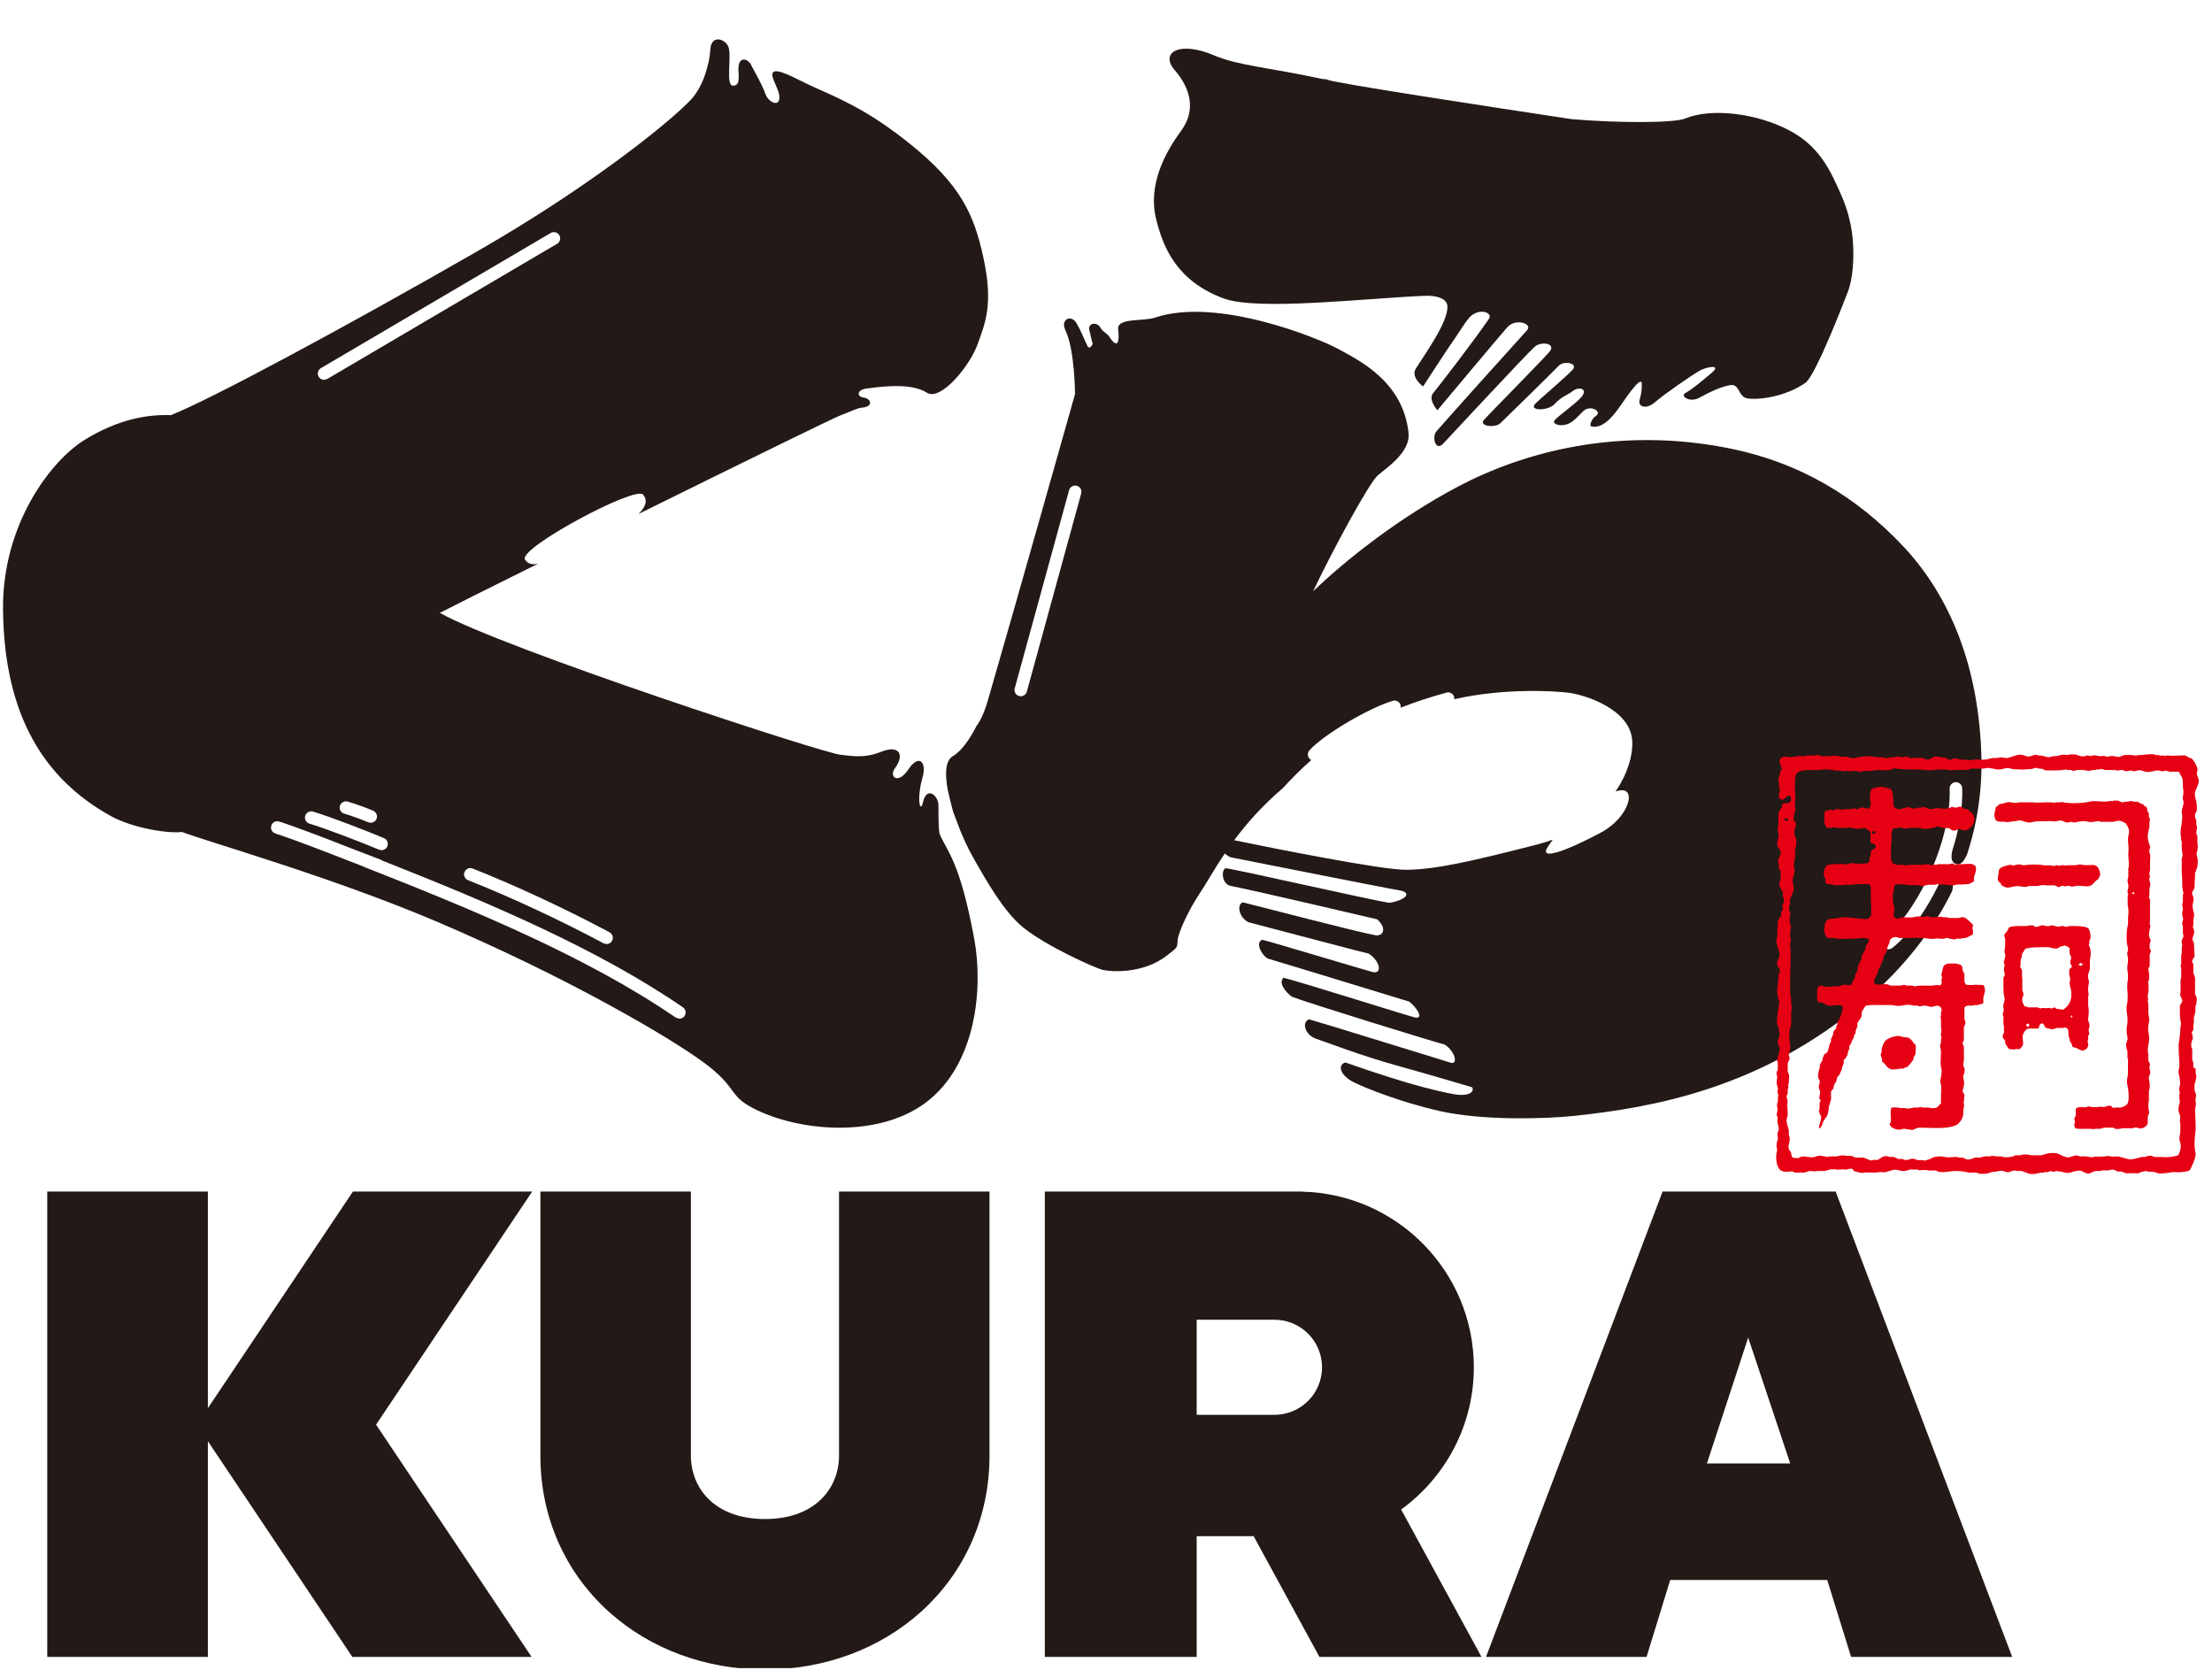
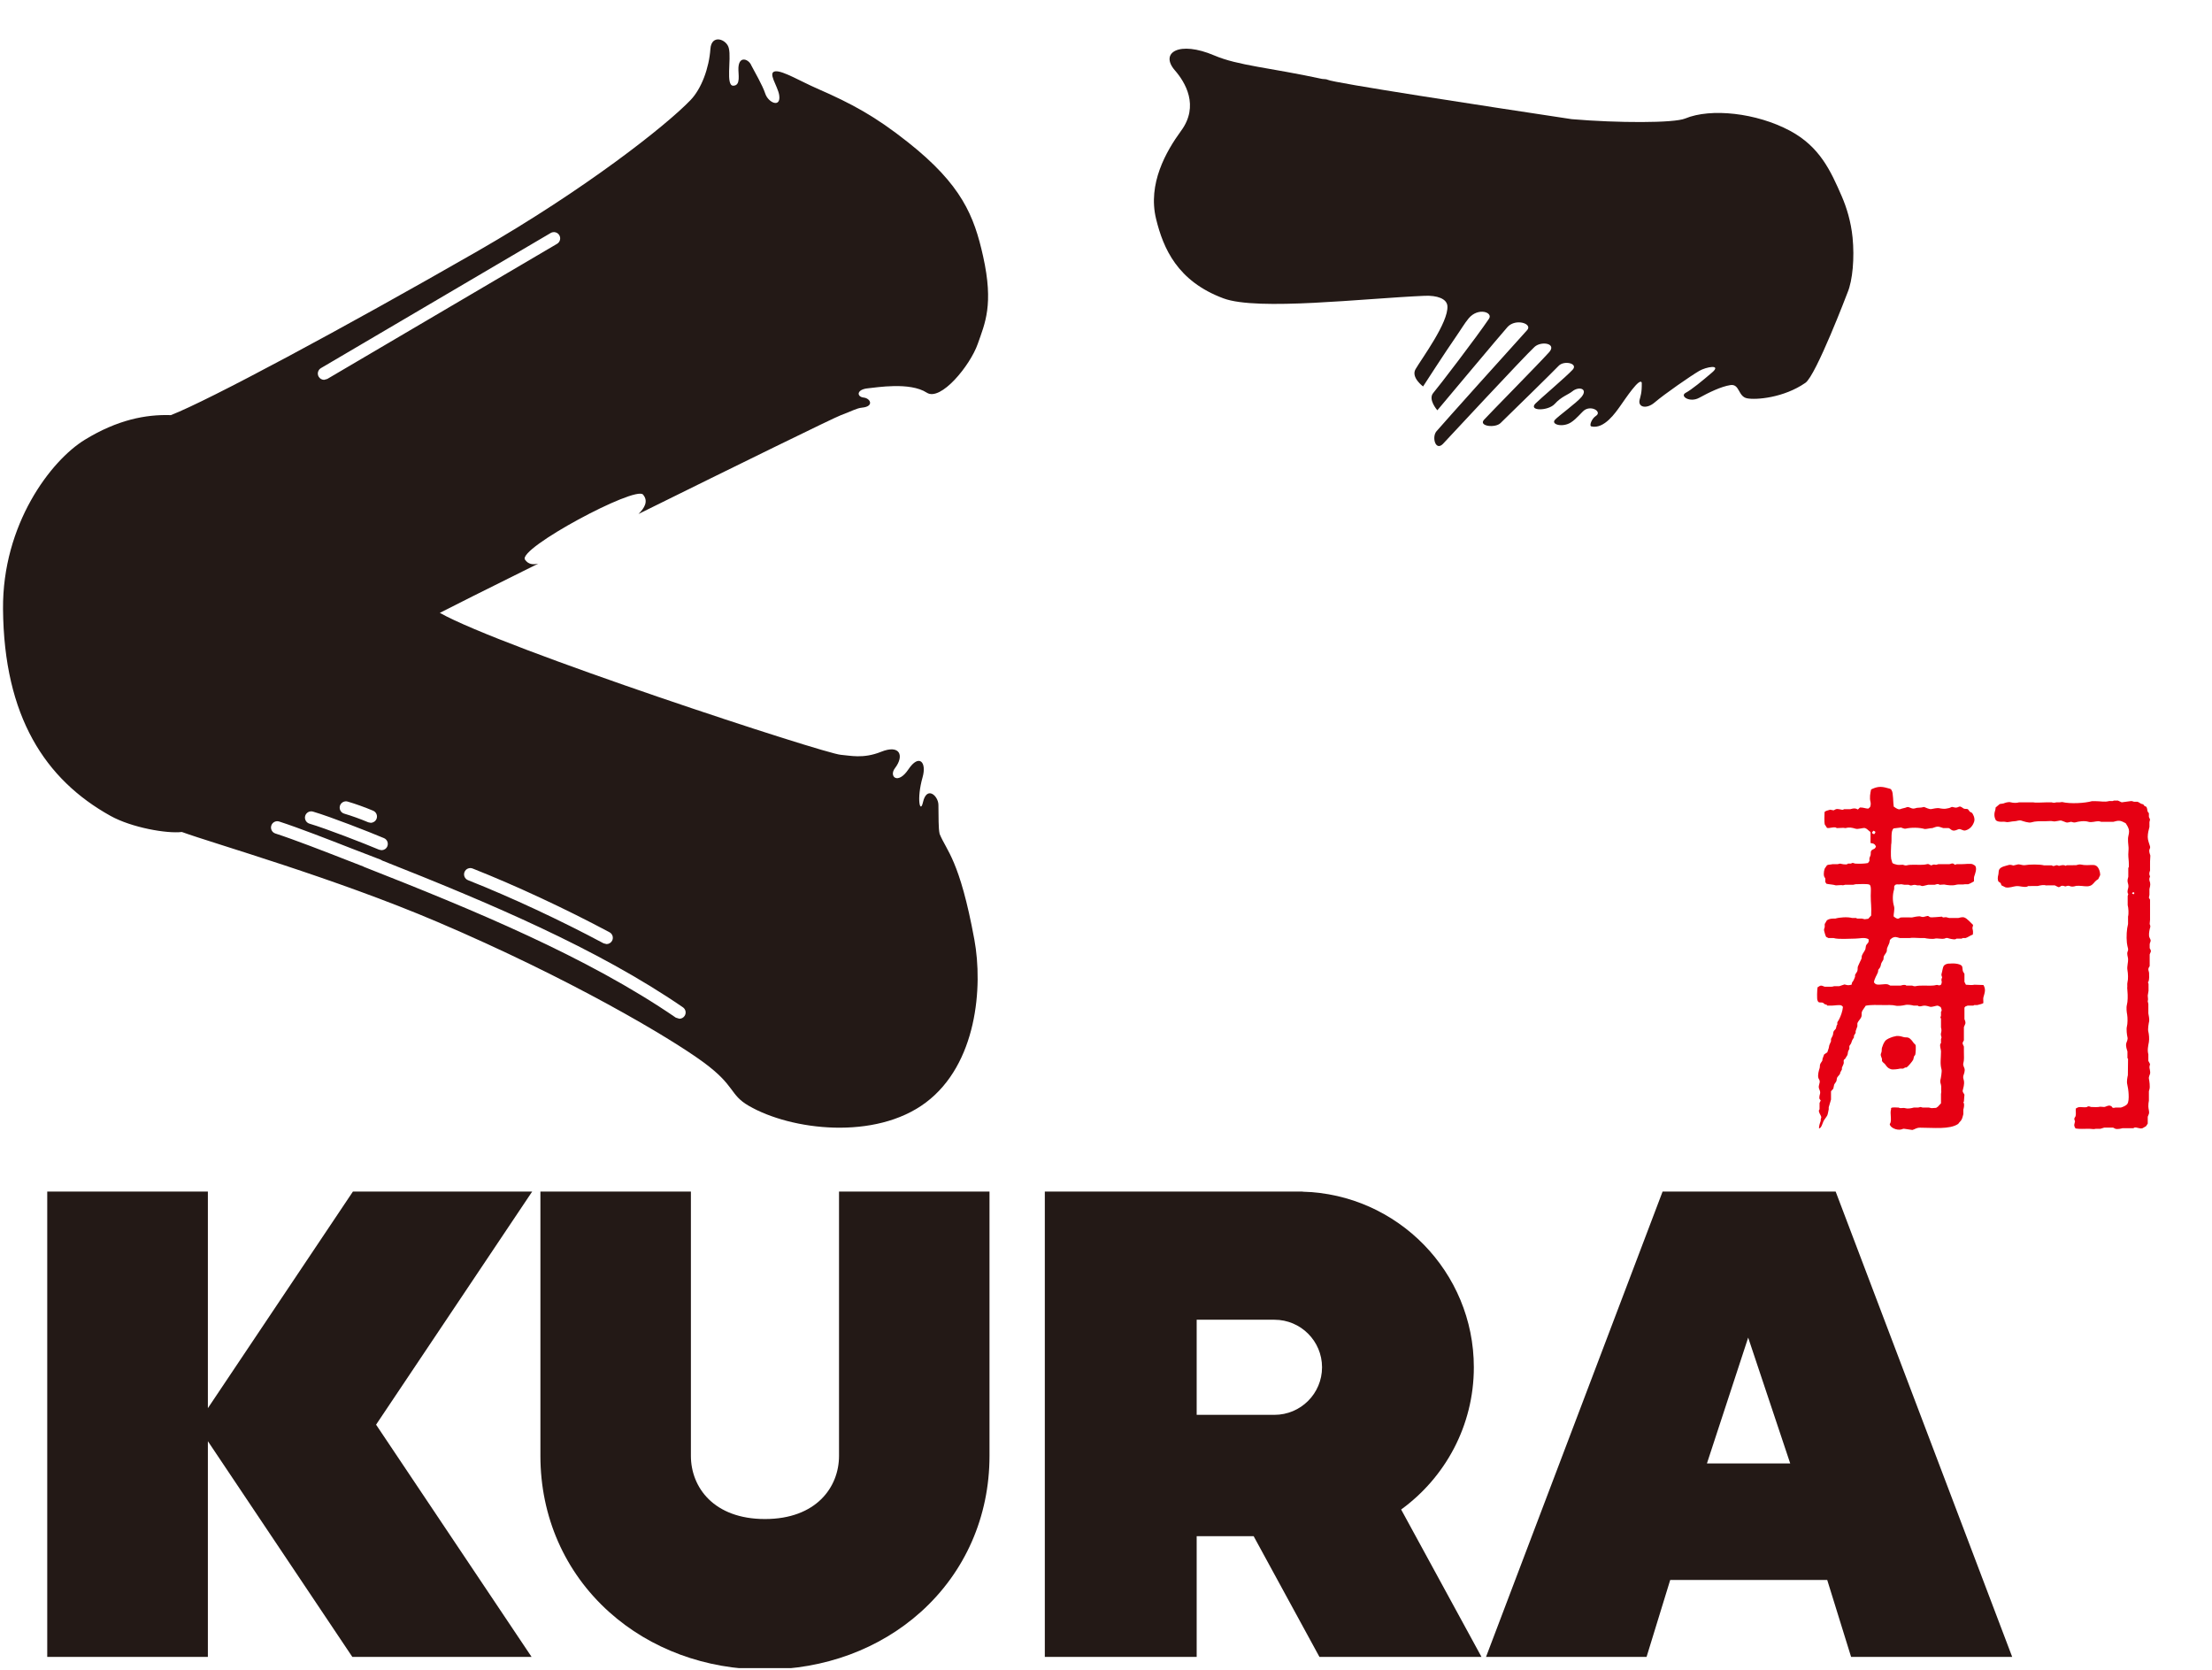
<svg xmlns="http://www.w3.org/2000/svg" width="100%" height="100%" viewBox="0 0 1521 1148" version="1.1" xml:space="preserve" style="fill-rule:evenodd;clip-rule:evenodd;stroke-linejoin:round;stroke-miterlimit:2;">
  <g id="アートボード1" transform="matrix(0.938,0,0,0.963,-2022.97,-576.363)">
    <rect x="2156.96" y="598.291" width="1621.64" height="1191.01" style="fill:none;" />
    <clipPath id="_clip1">
      <rect x="2156.96" y="598.291" width="1621.64" height="1191.01" />
    </clipPath>
    <g clip-path="url(#_clip1)">
      <g transform="matrix(1.066,0,0,1.038,-873.573,220.343)">
        <g transform="matrix(4.167,0,0,4.167,0,325.255)">
          <path d="M925.406,235.036C925.406,219.296 912.798,206.453 897.15,206.055L897.15,206.033L854.605,206.033L854.605,282.835L879.666,282.835L879.666,262.909L889.066,262.909L899.926,282.835L926.669,282.835L913.409,258.509C920.672,253.233 925.406,244.681 925.406,235.036M892.499,242.885L879.666,242.885L879.666,227.189L892.499,227.189C896.837,227.189 900.355,230.701 900.355,235.036C900.355,239.371 896.837,242.885 892.499,242.885" style="fill:rgb(35,25,22);fill-rule:nonzero;" />
        </g>
        <g transform="matrix(4.167,0,0,4.167,0,325.263)">
          <path d="M740.422,206.032L716.485,241.782L716.485,206.032L689.976,206.032L689.976,282.834L716.485,282.834L716.485,247.231L740.325,282.834L769.908,282.834L744.243,244.504L770.005,206.032L740.422,206.032Z" style="fill:rgb(35,25,22);fill-rule:nonzero;" />
        </g>
        <g transform="matrix(4.167,0,0,4.167,0,325.265)">
          <path d="M985.117,206.033L956.555,206.033L927.417,282.833L953.911,282.833L957.813,270.137L983.726,270.137L987.664,282.833L1014.25,282.833L985.117,206.033ZM963.875,250.899L970.68,230.134L977.616,250.899L963.875,250.899Z" style="fill:rgb(35,25,22);fill-rule:nonzero;" />
        </g>
        <g transform="matrix(4.167,0,0,4.167,0,333.942)">
          <path d="M820.643,247.567C820.643,252.758 816.862,257.996 808.421,257.996C799.977,257.996 796.198,252.758 796.198,247.567L796.198,203.952L771.363,203.952L771.363,247.567C771.363,257.603 775.386,266.754 782.692,273.326C789.506,279.455 798.646,282.831 808.421,282.831C818.196,282.831 827.331,279.455 834.147,273.326C841.453,266.754 845.476,257.603 845.476,247.567L845.476,203.952L820.643,203.952L820.643,247.567Z" style="fill:rgb(35,25,22);fill-rule:nonzero;" />
        </g>
        <g transform="matrix(4.167,0,0,4.167,0,-826.379)">
          <path d="M837.247,423.38C837.027,422.454 837.086,420.632 837.046,418.568C837.015,417.064 835.122,415.394 834.499,418.142C834.044,420.153 833.4,417.656 834.435,414.02C835.146,411.527 833.847,410.101 832.097,412.717C830.339,415.346 828.83,413.889 829.874,412.527C831.445,410.478 830.718,408.561 827.586,409.824C824.598,411.03 822.397,410.421 820.94,410.321C818.232,410.139 765.25,392.785 754.762,386.896C755.96,386.258 762.49,382.998 771.011,378.765C770.139,378.976 769.36,378.898 768.82,378.111C767.562,376.291 787.022,365.87 788.299,367.372C789.223,368.459 788.545,369.599 787.541,370.577C803.672,362.605 819.881,354.647 820.976,354.256C822.53,353.702 823.511,353.11 824.449,353.022C826.47,352.833 825.852,351.482 824.703,351.359C823.551,351.236 823.466,350.006 825.449,349.828C826.768,349.71 832.329,348.739 835.122,350.551C837.415,352.039 842.284,346.081 843.537,342.501C844.717,339.125 846.2,336.028 844.421,328.047C842.938,321.397 840.912,316.26 832.028,309.227C826.636,304.957 822.807,302.877 817.005,300.347C814.397,299.208 811.398,297.424 810.194,297.511C808.725,297.618 810.549,299.933 810.77,301.449C811.085,303.619 808.974,302.721 808.472,301.2C808.003,299.779 806.674,297.526 806.174,296.554C805.79,295.543 804.15,294.837 804.041,296.921C803.985,297.976 804.487,299.876 803.184,299.89C801.905,299.909 802.892,295.453 802.464,293.74C802.167,292.233 799.592,291.288 799.417,293.825C799.197,296.978 797.946,300.383 796.14,302.261C792.134,306.438 778.82,316.959 760.995,327.194C738.744,339.968 716.486,351.901 710.374,354.259C706.218,354.121 701.554,355.033 696.178,358.322C690.589,361.74 682.56,372.266 682.679,386.277C682.835,404.005 689.623,414.403 700.419,420.402C703.887,422.331 709.72,423.359 712.189,423.058C717.505,424.993 737.349,430.637 754.439,437.931C776.271,447.249 792.819,457.047 798.315,461.099C803.594,464.989 802.544,466.391 805.74,468.246C812.75,472.314 826.633,473.972 834.968,467.711C843.402,461.376 844.416,448.637 842.978,440.817C840.552,427.618 838.372,426.166 837.247,423.38M758.836,429.67C759.047,429.135 759.649,428.876 760.18,429.087C767.304,431.906 775.536,435.742 782.767,439.608C783.271,439.876 783.463,440.506 783.193,441.011C783.006,441.359 782.648,441.558 782.279,441.558L781.791,441.437C774.627,437.604 766.472,433.806 759.419,431.013C758.884,430.802 758.626,430.201 758.836,429.67M735.141,346.502L773.063,324.197C773.556,323.908 774.193,324.071 774.482,324.564C774.771,325.057 774.608,325.694 774.115,325.983L736.19,348.289L735.666,348.433C735.311,348.433 734.965,348.251 734.773,347.921C734.482,347.426 734.648,346.794 735.141,346.502M744.311,420.907C744.145,421.302 743.762,421.542 743.357,421.542L742.954,421.459C741.672,420.916 740.222,420.397 738.981,420.03C738.431,419.871 738.116,419.293 738.277,418.744C738.438,418.196 739.016,417.881 739.564,418.042C740.881,418.431 742.409,418.978 743.762,419.549C744.285,419.772 744.534,420.381 744.311,420.907M732.546,420.397C732.71,419.848 733.285,419.53 733.835,419.696C736.718,420.542 743.084,423.032 745.546,424.072C746.074,424.295 746.32,424.903 746.098,425.432C745.932,425.827 745.546,426.062 745.143,426.062L744.74,425.981C742.219,424.918 735.944,422.475 733.25,421.684C732.703,421.52 732.388,420.947 732.546,420.397M795.148,453.432C794.949,453.724 794.622,453.88 794.295,453.88L793.71,453.7C779.054,443.648 760.265,435.903 742.276,428.829L742.103,428.741C741.317,428.436 740.469,428.106 739.597,427.768C735.681,426.24 730.812,424.344 727.616,423.304C727.074,423.129 726.775,422.544 726.953,421.999C727.128,421.454 727.713,421.155 728.258,421.333C731.509,422.387 736.41,424.299 740.348,425.837C742.099,426.517 743.752,427.161 745.003,427.63L745.264,427.779C762.679,434.662 780.656,442.231 794.88,451.992C795.352,452.314 795.475,452.961 795.148,453.432" style="fill:rgb(35,25,22);fill-rule:nonzero;" />
        </g>
        <g transform="matrix(4.167,0,0,4.167,0,-1295.61)">
          <path d="M872.972,434.502C874.149,439.314 876.459,444.763 884.095,447.598C889.712,449.686 907.194,447.601 917.274,447.172C919.34,447.084 920.956,447.641 921.044,448.866C921.238,451.562 916.822,457.501 915.784,459.285C914.995,460.645 917.03,462.133 917.03,462.133C917.03,462.133 920.823,456.262 922.354,454.073C923.23,452.818 923.856,451.73 924.552,450.894C926.123,449.02 928.618,449.899 927.905,450.958C925.877,453.971 919.482,462.323 918.717,463.197C917.784,464.265 919.385,466.066 919.385,466.066C919.385,466.066 930.262,453.076 930.98,452.304C932.342,450.846 935.157,451.785 934.199,452.837C932.219,455.007 920.025,468.591 919.231,469.544C918.438,470.496 919.084,472.841 920.295,471.626C920.454,471.467 933.768,457.125 935.42,455.608C936.528,454.59 939.153,455.016 937.822,456.492C936.045,458.466 927.867,466.757 927.083,467.634C926.14,468.686 928.914,469.046 929.809,468.179C931.399,466.637 938.658,459.532 939.395,458.736C940.269,457.79 942.667,458.314 941.717,459.363C940.691,460.489 936.168,464.331 935.569,464.955C934.358,466.213 937.687,466.215 938.767,465.004C939.836,463.81 941.008,463.476 941.66,462.941C942.719,462.069 944.304,462.477 943.178,463.86C942.406,464.812 939.293,467.056 938.774,467.658C938.13,468.411 940.037,468.944 941.418,468.077C942.415,467.449 943.266,466.269 943.74,465.988C944.943,465.265 946.564,466.341 945.555,466.99C944.868,467.428 944.387,468.631 944.808,468.729C946.929,469.219 948.824,466.402 949.596,465.319C950.369,464.237 952.83,460.496 953.119,461.527C953.15,463.254 952.904,463.701 952.757,464.367C952.482,465.592 953.922,465.909 955.242,464.777C956.865,463.386 961.162,460.411 962.596,459.57C963.752,458.89 966.353,458.432 964.728,459.823C963.107,461.211 961.359,462.652 960.354,463.192C959.35,463.734 961.056,464.857 962.6,464.005C964.145,463.156 966.199,462.142 967.746,461.908C969.291,461.678 968.999,463.772 970.468,464.083C971.937,464.391 976.552,464.021 980.129,461.531C981.887,460.311 987.087,446.613 987.087,446.613C987.919,444.618 988.244,440.927 987.907,437.549C987.644,434.924 986.917,432.578 986.135,430.775C984.311,426.582 982.52,422.574 977.559,419.922C972.067,416.987 964.529,416.144 960.276,417.913C958.435,418.676 949.175,418.664 941.558,418.018C926.831,415.795 902.19,412.021 901.285,411.517C901.146,411.439 900.828,411.398 900.378,411.379C891.676,409.498 886.519,409.188 882.574,407.504C876.791,405.035 873.505,407.016 876.08,409.975C877.751,411.896 880.158,415.807 877.073,419.97C874.64,423.306 871.543,428.674 872.972,434.502" style="fill:rgb(35,25,22);fill-rule:nonzero;" />
        </g>
        <g transform="matrix(4.167,0,0,4.167,0,-659.024)">
-           <path d="M1003.85,390.24C1003.45,390.088 1003.21,390.159 1003.07,390.228C1002.85,390.332 1002.66,390.524 1002.51,390.733C1000.3,395.563 997.328,399.764 994.464,402.038C994.272,402.187 994.045,402.261 993.817,402.261C993.514,402.261 993.211,402.128 993.005,401.868C992.652,401.422 992.725,400.768 993.175,400.413C995.57,398.511 998.093,395.026 1000.09,390.96L1000.11,390.868C1000.15,390.773 1000.32,390.292 1000.67,389.754C1001.36,388.226 1001.97,386.634 1002.47,385.026L1002.53,384.841L1002.54,384.789L1002.57,384.708C1003.5,381.654 1004.03,378.556 1003.93,375.746C1003.91,375.175 1004.35,374.696 1004.93,374.675C1005.49,374.649 1005.98,375.099 1006,375.675C1006.11,378.911 1005.49,382.448 1004.39,385.893C1004.16,386.821 1004.11,387.824 1004.84,388.124C1005.23,388.29 1005.47,388.226 1005.62,388.162C1006.17,387.921 1006.57,387.106 1006.65,386.9L1006.78,386.653C1008.54,381.337 1009.36,375.71 1009.15,369.847C1008.58,353.966 1003.06,342.91 996.127,335.601C988.61,327.679 979.37,321.92 967.373,319.541C949.339,315.966 933.661,320.136 922.751,325.914C912.964,331.095 904.298,337.975 898.884,343.17C901.91,336.757 908.114,325.25 909.595,324C911.078,322.746 914.952,320.173 914.634,317.079C913.751,308.51 906.402,305.016 902.819,303.071C899.965,301.517 883.134,294.523 872.772,298.006C870.799,298.671 866.444,297.977 866.709,299.958C866.97,301.936 866.643,303.298 865.286,301.213C864.812,300.481 864.196,300.413 863.788,299.664C863.217,298.61 861.64,298.899 861.959,300.098C862.156,300.839 862.22,301.356 862.509,302.358C862.253,302.732 862.163,303.094 861.727,302.858C860.952,301.306 860.727,300.458 859.841,298.93C858.948,297.39 857.145,298.297 857.996,300.074C859.569,303.355 859.59,310.626 859.59,310.626C859.59,310.626 849.401,346.748 845.354,360.662L845.354,360.659C844.712,362.993 844.035,364.459 843.34,365.388C842.334,367.357 841.009,369.394 839.538,370.311C837.941,371.138 838.313,373.962 838.446,375.092C838.593,376.35 839.465,379.513 839.465,379.513C839.851,380.465 840.896,383.777 842.751,387.056C844.952,390.951 847.823,396.028 850.995,398.622C854.79,401.723 862.921,405.362 864.184,405.663C865.447,405.964 870.834,406.397 874.847,403.223C876.736,401.733 876.373,402.031 876.537,400.671C876.702,399.314 878.373,395.722 880.14,393.073C881.253,391.403 882.511,389.108 884.3,386.452C884.556,386.674 884.862,386.881 885.205,387.056C887.382,387.482 910.969,392.183 913.033,392.51C915.381,392.882 914.101,394.175 911.488,394.585C909.181,394.31 886.553,389.131 884.459,388.875C883.717,389.041 883.736,391.496 885.276,391.794C889.045,392.514 908.143,396.999 909.451,397.312C911.114,398.764 910.465,400.159 909.147,399.937C906.634,399.515 888.944,394.907 887.264,394.504C886.176,394.985 886.752,397.082 888.219,397.793C893.222,399.079 906.819,402.713 908.072,402.974C910.069,404.331 910.261,406.4 908.685,406.006C907.501,405.71 891.732,400.953 890.493,400.685C889.301,401.121 890.353,403.211 891.41,403.789C895.93,405.118 913.395,410.501 914.753,410.896C916.198,412.088 917.226,413.912 915.537,413.467C913.665,412.976 895.76,407.312 893.968,406.961C893.146,407.864 894.338,409.281 895.335,410.069C897.309,410.889 919.121,417.641 920.611,417.982C922.448,419.247 922.751,421.309 921.607,420.979C920.54,420.671 899.841,414.242 898.174,413.803C896.887,414.464 897.683,416.452 899.37,417.02C901.498,417.736 906.605,419.747 912.718,421.448C919.493,423.332 924.357,424.813 925.137,425.035C925.568,425.919 924.329,426.568 922.182,426.184C920.915,425.957 918.271,425.412 914.279,424.234C910.652,423.166 905.994,421.572 904.234,420.941C902.907,421.261 903.218,423.024 905.643,424.227C907.453,425.123 913.127,427.437 919.695,428.935C926.864,430.572 937.356,430.257 942.213,429.726C954.376,428.397 972.879,425.438 990.126,410.629C996.295,405.334 1001.09,399.285 1004.33,392.661C1004.56,391.673 1004.64,390.541 1003.85,390.24M860.611,327.027L851.637,359.733C851.512,360.193 851.092,360.496 850.64,360.496L850.363,360.46C849.811,360.306 849.486,359.735 849.638,359.186L858.612,326.482C858.763,325.93 859.334,325.606 859.886,325.755C860.438,325.907 860.763,326.478 860.611,327.027M949.107,376.127C952.483,375.158 951.152,380.439 946.383,382.991C940.889,385.931 935.876,387.842 937.679,385.244C937.946,384.857 938.197,384.497 938.43,384.161C937.662,384.445 936.861,384.699 936.025,384.917C925.139,387.722 919.055,389.1 914.267,389.138C910.166,389.174 891.969,385.514 885.852,384.258C887.84,381.581 890.405,378.641 893.878,375.665L893.973,375.566C895.179,374.27 896.641,372.706 898.581,371.024L898.354,370.87C897.93,370.486 897.901,369.832 898.285,369.406C900.623,366.836 907.804,362.564 912.007,361.249C912.554,361.076 913.135,361.379 913.308,361.929L913.341,362.377C915.594,361.496 918.093,360.659 920.882,359.889C921.431,359.735 922.005,360.06 922.156,360.61L922.187,360.979C930.481,359.098 938.882,359.624 941.147,359.93C943.909,360.302 951.228,362.68 951.543,367.816C951.69,370.188 950.792,373.268 948.802,376.203L949.107,376.127Z" style="fill:rgb(35,25,22);fill-rule:nonzero;" />
-         </g>
+           </g>
        <g transform="matrix(4.167,0,0,4.167,0,-307.882)">
-           <path d="M1044.7,291.34C1044.8,291.094 1044.92,290.843 1045,290.561C1045.12,290.115 1044.95,289.71 1044.82,289.383L1044.71,289.106L1044.76,288.687C1044.81,288.53 1044.87,288.35 1044.81,288.113C1044.68,287.635 1044.21,286.734 1043.79,286.46L1043.57,286.403L1043.52,286.398L1043.25,286.235L1042.86,286.019C1042.71,285.972 1042.47,285.986 1042.23,286L1041.92,286.014C1041.73,286.014 1041.53,286.021 1041.31,286.031C1040.9,286.05 1040.44,286.069 1040.2,286.017C1039.91,285.955 1039.57,286.043 1039.4,286.092L1039.25,286.017C1039.18,286.002 1039.03,286.005 1038.71,286.012L1038.6,286.014L1038.42,285.917L1038.31,285.922L1037.94,285.934L1037.67,285.825C1037.48,285.711 1036.06,285.86 1035.8,285.917L1035.2,285.917L1034.85,285.986L1034.44,286.017L1034.36,285.995L1033.93,285.917L1032.79,285.917L1032.75,285.922L1032.46,286.033C1032.16,286.152 1031.8,286.301 1031.47,286.209C1031.25,286.149 1030.76,286.014 1030.39,286.114L1030.3,286.142L1029.78,286.213L1029.67,286.14C1029.58,286.064 1029.39,286.066 1028.93,286.092L1028.56,286.109C1028.24,286.019 1027.78,285.917 1027.45,286.019L1027.42,286.031L1027.32,286.123L1026.94,286.055L1026.83,286.019C1026.6,285.957 1026.41,286.04 1026.29,286.09L1026.22,286.116C1025.82,286.239 1025.37,286.071 1025.01,285.934L1024.71,285.829L1023.66,285.825L1023.62,285.86C1023.5,285.96 1023.31,285.927 1023.08,285.893L1022.49,285.879C1022.21,285.943 1021.84,286.033 1021.57,286.109L1021.07,286.109L1021.03,286.114L1020.88,286.161L1020.21,286.303C1019.89,286.23 1019.41,286.111 1019.08,286.019L1018.64,286.014L1018.62,286.007C1018.44,285.945 1018.1,285.837 1017.81,285.927L1017.55,286.04L1016.91,286.209L1016.62,286.116C1016.18,285.967 1015.59,285.763 1015.07,285.927C1014.58,286.078 1014.02,286.253 1013.56,286.4C1013.32,286.474 1013.04,286.412 1012.8,286.36L1012.38,286.299L1011.97,286.379L1011.51,286.443C1011.25,286.386 1010.84,286.429 1010.44,286.561C1010.14,286.661 1009.86,286.673 1009.55,286.689C1009.36,286.699 1009.16,286.708 1008.94,286.737L1008.64,286.651L1008.61,286.647C1008.32,286.616 1008.06,286.668 1007.82,286.718C1007.54,286.775 1007.27,286.827 1006.99,286.746L1006.6,286.713L1006.29,286.689L1006.26,286.678L1006.23,286.678L1006.07,286.727L1006.05,286.734L1005.89,286.68L1005.81,286.656L1005.76,286.647L1005.23,286.557L1004.63,286.455L1004.6,286.455L1004.58,286.462L1004.3,286.625L1004.13,286.737L1003.92,286.68L1003.65,286.609L1003.05,286.301L1002.68,286.322L1002.56,286.344L1002.37,286.294C1002.08,286.211 1001.73,286.109 1001.37,286.211L1000.88,286.462L1000.3,286.723L999.8,286.552L999.423,286.398L997.725,286.393L997.682,286.398L997.561,286.476L997.552,286.488L997.282,286.348L997.021,286.211C996.758,286.123 996.471,286.22 996.298,286.277L996.22,286.303L995.794,286.244L995.687,286.209C995.393,286.126 995.062,286.225 994.865,286.284L994.82,286.299L994.323,286.299L994.275,286.306C994.036,286.379 993.479,286.481 993.178,286.41L993.067,286.299L991.84,286.299C990.634,285.969 989.298,286.187 988.144,286.443C987.902,286.498 987.452,286.353 987.182,286.268L986.993,286.209L986.026,286.204C985.547,286.071 984.986,285.96 984.424,286.109L982.629,286.109L982.475,286.026L982.273,285.927C982.034,285.851 981.811,285.941 981.676,285.998L981.631,286.014L981.129,286.012C980.331,286.005 980.323,286.009 980.281,286.021L980.162,286.114C980.025,286.116 979.66,286.114 979.381,286.109C978.684,286.102 978.682,286.104 978.641,286.119L978.549,286.185L978.528,286.204L978.509,286.204C978.177,286.194 978.125,286.199 978.085,286.211L977.957,286.289L977.94,286.301L977.618,286.265L977.308,286.237L977.282,286.232L977.075,286.237L977.03,286.22L976.606,286.19L976.495,286.225C976.239,286.308 975.922,286.412 975.855,286.846C975.815,287.213 975.974,287.514 976.099,287.753L976.237,288.191L976.104,288.433L975.957,288.701L975.948,288.727L975.948,289.061L975.815,289.39L975.673,289.748C975.602,289.975 975.685,290.186 975.737,290.326L975.761,290.383L975.761,291.212L975.768,291.252L975.867,291.485L975.952,291.672L975.848,292.027L975.768,292.205L975.761,292.934L975.813,292.984L975.971,293.181L976.002,293.231L976.054,293.25L976.092,293.261L976.142,293.309L976.426,293.309L976.457,293.292C976.566,293.24 976.744,293.084 976.983,292.868L977.146,292.721L977.192,292.702L977.286,292.66L977.566,292.676L977.587,292.695L977.616,292.702L977.701,292.74L977.708,292.745C977.767,293.069 977.772,293.484 977.682,293.584L977.668,293.607L977.206,293.913L977.101,293.899L977.059,293.858L977,293.858C976.464,293.863 976.277,293.92 976.265,294.297L976.199,294.647L976.095,294.77L975.976,294.906C975.839,295.114 975.744,295.448 975.673,295.704L975.666,297.613L975.659,297.637C975.599,297.817 975.49,298.154 975.578,298.443C975.659,298.703 975.753,299.217 975.673,299.483C975.671,299.492 975.384,300.594 975.486,300.904L975.777,301.387L976.052,301.845C976.137,302.117 975.948,302.499 975.806,302.776L975.673,303.072C975.559,303.415 975.699,303.915 975.758,304.131L975.761,304.659L975.768,304.68L975.931,304.962L976.042,305.135L976.042,306.403L975.993,306.538C975.896,306.768 975.749,307.118 975.86,307.512C975.929,307.748 976.057,307.959 976.178,308.163L976.422,308.627L976.422,309.281L976.512,309.577L976.611,310.092L976.481,310.392L976.327,310.75L976.379,311.236L976.417,311.385L976.291,311.594L976.142,311.828L976.133,311.854L976.133,312.281L976.002,312.622L975.813,312.911L975.576,313.292L975.566,313.321L975.566,313.993C975.502,314.361 975.467,314.804 975.474,315.251L975.517,315.702L975.467,315.908C975.384,316.228 975.27,316.666 975.384,317.076C975.517,317.564 975.666,318.061 975.858,318.687L975.825,319.158L975.711,319.433C975.557,319.784 975.341,320.267 975.481,320.674L975.661,320.918L975.732,320.994C975.796,321.089 975.877,321.305 975.95,321.563L975.806,321.975L975.697,322.188L975.692,322.826L975.63,323.226L975.573,323.607L975.566,324.216L975.472,324.358L975.472,324.877C975.472,325.517 975.604,325.972 975.73,326.408L975.853,326.853L975.782,327.052L975.699,327.194L975.692,327.876L975.545,328.365L975.545,328.917C975.443,329.243 975.408,329.644 975.467,329.845L975.426,330.25C975.533,330.615 975.64,330.62 975.697,330.978C975.746,331.3 975.801,331.632 975.886,331.958C975.926,332.117 975.784,332.48 975.699,332.698L975.604,332.965C975.498,333.347 975.633,333.662 975.756,333.939C975.851,334.159 975.931,334.347 975.886,334.524C975.817,334.78 975.758,335.031 975.701,335.28C975.63,335.571 975.559,335.872 975.479,336.178C975.415,336.398 975.5,336.574 975.547,336.678L975.566,336.72L975.566,337.848L975.481,338.038L975.384,338.251C975.306,338.504 975.398,338.765 975.45,338.924L975.472,338.983L975.424,339.509L975.377,340.096L975.384,340.137L975.474,340.494L975.597,340.968L975.552,341.217L975.502,341.56L975.507,341.598L975.581,341.807L975.694,342.172L975.597,342.316L975.597,343.051L975.557,343.164C975.488,343.361 975.393,343.629 975.457,343.911C975.509,344.138 975.559,344.541 975.509,344.733L975.481,344.813C975.422,344.963 975.339,345.195 975.412,345.436L975.467,345.569L975.552,345.799L975.524,346.074L975.509,346.614L975.557,346.78C975.649,347.078 975.787,347.528 975.697,347.85L975.609,348.097L975.509,348.372L975.502,348.412L975.55,348.864L975.597,349.241L975.59,349.265C975.408,349.845 975.263,350.305 975.472,351.08L975.412,351.366L975.334,351.755C975.239,352.392 975.32,353.809 975.948,354.401L975.969,354.42C976.54,354.792 977.101,354.721 977.511,354.666L977.938,354.65L978.182,354.745L978.454,354.849L978.494,354.856C978.774,354.861 979.044,354.846 979.243,354.835L979.499,354.823L979.577,354.837L979.876,354.87L980.248,354.749L980.807,354.574L981.255,354.61C981.525,354.64 981.78,354.671 982.15,354.574L983.311,354.574L983.354,354.567L983.676,354.475C984.178,354.328 984.292,354.297 985.107,354.294C985.265,354.389 985.547,354.37 985.967,354.33L986.471,354.313C986.765,354.418 987.009,354.33 987.222,354.254L987.755,354.188L988.007,354.354L988.078,354.534L988.255,354.657L988.829,354.768C989.016,354.825 989.298,354.922 989.587,354.88L990.075,354.82C990.271,354.82 990.482,354.828 990.698,354.835C991.302,354.854 991.927,354.875 992.38,354.756L992.764,354.766C992.951,354.792 993.162,354.818 993.375,354.756C993.763,354.64 994.133,354.534 994.555,354.418C994.91,354.318 995.268,354.403 995.614,354.486C995.948,354.562 996.291,354.643 996.632,354.56L997.22,354.399L997.464,354.328L997.827,354.337C998.352,354.354 998.45,354.349 998.521,354.304L998.855,354.458C998.961,354.505 999.84,354.347 1000.25,354.46C1000.46,354.52 1000.72,354.51 1001,354.498C1001.29,354.486 1001.59,354.472 1001.78,354.553L1001.92,354.645L1002.38,354.752C1002.96,354.806 1003.35,354.747 1003.51,354.707L1004.11,354.638L1004.67,354.574C1005.64,354.574 1006.41,354.662 1007.09,354.849L1007.13,354.856L1007.64,354.851C1007.92,354.846 1008.31,354.844 1008.36,354.849L1008.5,354.901L1008.88,355.038L1009.4,355.046L1009.41,355.046C1010.03,355.046 1010.32,354.951 1010.68,354.83L1010.91,354.754L1011.25,354.716L1011.71,354.662C1012.13,354.541 1012.5,354.51 1012.71,354.567L1012.89,354.626C1013.14,354.719 1013.48,354.842 1013.79,354.756L1014.09,354.624L1014.67,354.465L1014.83,354.562C1014.89,354.583 1014.98,354.586 1015.43,354.576L1015.76,354.574C1015.98,354.633 1016.21,354.721 1016.43,354.809C1016.66,354.891 1016.89,354.979 1017.11,355.038L1017.53,355.088C1018.07,355.088 1018.74,354.922 1018.97,354.856L1019.12,354.858L1019.45,354.854L1019.63,354.761L1020.13,354.761L1020.17,354.754L1020.36,354.676L1020.62,354.572L1020.68,354.607L1020.8,354.662C1021.07,354.733 1021.37,354.662 1021.59,354.607L1021.75,354.572L1021.82,354.607L1021.93,354.662L1022.28,354.666L1022.41,354.707C1022.77,354.818 1023.32,354.991 1023.81,354.849L1024.02,354.787C1024.45,354.652 1025.17,354.425 1025.66,354.567L1025.98,354.721C1026.29,354.894 1026.67,355.109 1027.17,354.941L1027.37,354.818L1027.47,354.749L1027.94,354.612L1028.09,354.574L1028.45,354.586L1028.77,354.588L1029.01,354.477L1030.1,354.477L1030.15,354.47C1030.32,354.425 1030.77,354.299 1031.05,354.377L1031.35,354.52L1031.68,354.664L1032.11,354.671L1032.3,354.666L1032.58,354.79L1033.01,354.951L1033.52,354.956L1033.79,354.951L1035.11,354.951L1035.16,354.941L1035.31,354.837L1035.36,354.797L1036.41,354.567L1036.42,354.567L1036.53,354.64L1036.58,354.662L1037.2,354.714L1037.76,354.756L1038,354.844L1038.28,354.944C1038.8,355.09 1040.3,354.854 1040.66,354.761L1041.2,354.771C1041.6,354.78 1041.99,354.79 1042.22,354.761L1042.37,354.742C1042.74,354.704 1043.25,354.65 1043.55,354.453L1043.86,353.878L1043.98,353.558C1044.1,353.385 1044.64,352.082 1044.52,351.634C1044.4,351.165 1044.34,350.653 1044.34,349.973C1044.34,349.452 1044.39,349.054 1044.43,348.668C1044.48,348.282 1044.53,347.884 1044.53,347.372C1044.53,347.133 1044.52,346.877 1044.51,346.607C1044.49,345.879 1044.43,344.489 1044.43,344.489C1044.43,344.176 1044.59,343.861 1044.56,343.553C1044.53,343.262 1044.5,342.961 1044.5,342.669C1044.66,342.084 1044.59,341.897 1044.46,341.594L1044.34,341.298L1044.34,340.21L1044.41,340.132L1044.42,340.099L1044.55,339.521L1044.62,339.144C1044.68,338.926 1044.62,338.758 1044.57,338.625L1044.53,338.478L1044.53,337.779L1044.52,337.739L1044.28,337.545L1044.14,337.486L1044.14,337.244L1044.14,336.754L1044.02,336.334L1043.96,336.194L1043.96,335.417C1043.96,335.228 1044.03,334.453 1043.86,334.195L1043.79,334.091L1043.81,333.515C1043.86,333.295 1043.89,333.084 1044.02,332.856C1044.16,332.636 1043.94,332.409 1044.02,332.153L1043.86,331.755L1044.01,331.492C1044.11,331.347 1044.23,331.186 1044.14,330.885L1044.18,330.371L1044.24,329.935L1044.24,329.153L1044.33,328.867L1044.43,328.559C1044.5,328.317 1044.49,328.076 1044.48,327.846L1044.51,327.277L1044.61,327.18L1044.62,327.144C1044.62,327.125 1044.63,327.088 1044.72,326.071L1044.72,326.045L1044.71,326.017L1044.56,325.68L1044.43,325.42L1044.43,322.75C1044.43,322.617 1044.35,322.397 1044.22,322.101L1044.14,321.902C1044.13,321.83 1044.14,321.435 1044.15,321.172C1044.16,320.7 1044.17,320.516 1044.14,320.437L1044.02,320.205L1043.96,320.108C1043.89,319.857 1044.02,319.689 1044.15,319.509L1044.33,319.21L1044.34,319.184L1044.34,319.158C1044.34,318.791 1044.32,318.421 1044.29,318.064C1044.27,317.706 1044.25,317.343 1044.25,316.986L1044.24,316.941L1044.13,316.701L1044.05,316.559C1043.96,316.268 1044.04,316.026 1044.14,315.749C1044.24,315.467 1044.35,315.147 1044.24,314.768L1044.14,314.503L1044.05,314.297L1044.09,314.166L1044.15,314.053L1044.15,312.989L1044.16,312.968C1044.22,312.754 1044.33,312.356 1044.24,312.027L1044.23,311.994C1044.14,311.669 1043.93,310.904 1044.06,310.454C1044.11,310.241 1044.25,309.746 1044.15,309.381L1044.06,309.165C1043.98,308.98 1043.9,308.791 1043.96,308.568L1044.14,308.232L1044.34,307.867L1044.34,307.841L1044.34,307.817C1044.34,307.419 1044.37,307.014 1044.39,306.621C1044.41,306.23 1044.43,305.829 1044.43,305.429L1044.61,304.934L1044.81,304.363L1044.84,303.92L1044.86,303.69C1044.92,303.415 1044.85,303.105 1044.78,302.806C1044.72,302.52 1044.65,302.252 1044.71,302.046C1044.88,301.456 1044.93,301.12 1044.81,300.428L1044.81,299.31L1044.81,299.267L1044.71,299.037L1044.62,298.848L1044.67,298.469C1044.72,298.187 1044.79,297.836 1044.71,297.566L1044.62,297.419L1044.62,296.758L1044.62,296.711L1044.53,296.479L1044.43,296.194C1044.34,295.874 1044.47,295.607 1044.59,295.375L1044.71,295.105L1044.72,295.083L1044.72,294.301C1044.72,293.996 1044.63,293.65 1044.56,293.318C1044.44,292.859 1044.33,292.382 1044.43,292.027C1044.5,291.793 1044.59,291.572 1044.7,291.34M1010.15,352.167C1009.92,352.158 1009.71,352.15 1009.59,352.184L1009.44,352.231L1008.95,352.366L1008.66,352.357C1008.37,352.347 1008.18,352.34 1008.07,352.375L1007.96,352.421C1007.74,352.52 1007.14,352.781 1006.7,352.655L1006.39,352.513L1006.1,352.375L1005.38,352.366L1005.29,352.304C1005.21,352.25 1005.1,352.252 1004.87,352.264L1004.67,352.271L1004.24,352.307L1003.82,352.319L1003.37,352.311C1003.05,352.226 1002.25,352.091 1001.78,352.226L1001.63,352.233L1001.33,352.288C1001.04,352.473 1000.12,352.83 999.741,352.88L999.674,352.845L999.563,352.79L998.646,352.783L998.419,352.7L998.146,352.601C997.765,352.494 997.452,352.605 997.18,352.705L996.637,352.79L996.438,352.71L996.161,352.601L995.434,352.596L995.142,352.458L994.846,352.321C994.55,352.224 994.209,352.24 994.052,352.276L993.917,352.24L993.797,352.184C993.166,352.008 992.783,352.278 992.477,352.496L992.032,352.745L991.378,352.745L991.162,352.809L990.913,352.845L990.319,352.61L989.734,352.373L988.39,352.366L988.044,352.219L987.755,352.091L987.734,352.082L986.924,352.082C986.348,351.93 985.789,352.037 985.275,352.177L984.794,352.177C984.339,352.174 984.062,352.174 984.01,352.177L983.808,352.274L982.832,352.089C982.449,351.982 982.048,352.12 981.754,352.219L981.567,352.278C981.224,352.373 980.74,352.297 980.354,352.236L979.921,352.177C979.494,352.153 979.336,352.25 979.182,352.342L978.9,352.465L977.985,352.378L977.822,351.98L977.807,351.719L977.701,351.449L977.575,351.276L977.386,350.968C977.289,350.637 977.362,350.326 977.436,349.995C977.516,349.637 977.599,349.267 977.483,348.843L977.393,348.699L977.393,347.893L977.386,347.85L977.336,347.675C977.239,347.346 976.94,346.346 977.009,346.093L977.073,345.903C977.132,345.737 977.199,345.545 977.203,345.297C977.218,344.659 977.184,344.185 977.104,343.882L977.149,343.479L977.199,342.987L977.123,342.769L977.009,342.214L977.097,342.044L977.196,341.845L977.203,341.089L977.298,340.947L977.298,340.236L977.391,340.099L977.443,338.753L977.436,338.729L977.305,338.419L977.203,338.182L977.203,336.81L977.341,336.498L977.481,336.173C977.556,335.939 977.466,335.714 977.412,335.581L977.388,335.522C977.372,335.403 977.516,334.73 977.578,334.512C977.703,334.055 977.556,333.295 977.488,333.032L977.488,331.421C977.566,331.143 977.694,330.729 977.765,330.501L977.772,328.289L977.815,328.08C977.871,327.855 977.938,327.576 977.862,327.291L977.772,327.147L977.772,326.199L977.765,326.154C977.582,325.559 977.582,324.787 977.582,323.97L977.582,323.837C977.582,323.027 977.606,322.266 977.63,321.534C977.653,320.817 977.677,320.075 977.677,319.3L977.68,318.94C977.684,318.365 977.691,317.713 977.578,317.277L977.623,317.05L977.672,316.931C977.746,316.666 977.715,316.28 977.582,315.784L977.67,314.718L977.689,314.683L977.767,314.299L977.658,314.048L977.582,313.887L977.582,313.451L977.481,313.247L977.535,312.754C977.594,312.468 977.665,312.141 977.578,311.838L977.454,311.61L977.383,311.501L977.547,310.561L977.578,310.459L977.582,309.776C977.653,309.528 977.755,309.305 977.864,309.068C977.964,308.85 978.068,308.625 978.144,308.383C978.265,307.995 978.182,307.621 978.104,307.256C978.04,306.948 977.976,306.656 978.049,306.393C978.12,306.137 978.217,305.761 978.293,305.46L978.333,305.304C978.39,305.076 978.341,304.835 978.286,304.576C978.232,304.313 978.175,304.041 978.239,303.79C978.277,303.648 978.303,303.441 978.333,303.223L978.428,302.66L978.433,301.274L978.514,301.12L978.613,300.918L978.622,299.784L978.615,299.736L978.487,299.499L978.421,299.39C978.324,299.158 978.243,298.492 978.333,298.17L978.4,298C978.499,297.779 978.632,297.476 978.521,297.135L978.324,296.775L978.144,296.434L978.177,296.303L978.239,296.19L978.243,295.789L978.3,295.628C978.402,295.349 978.544,294.965 978.428,294.541C978.343,294.235 978.381,293.925 978.423,293.595C978.466,293.247 978.509,292.887 978.431,292.475C978.357,292.091 978.362,289.746 978.518,289.295C978.807,288.471 979.762,288.407 981.186,288.407L982.366,288.407L982.411,288.402C983.102,288.21 984.356,288.293 985.014,288.495L985.889,288.502L985.952,288.526C986.099,288.58 986.322,288.658 986.566,288.592L986.687,288.535L986.822,288.499L986.917,288.523C987.132,288.58 987.49,288.672 987.793,288.592L987.919,288.547L988.161,288.492L988.288,288.578C988.352,288.613 988.435,288.613 988.665,288.601L988.776,288.597L988.852,288.675L988.89,288.684C989.118,288.755 989.314,288.687 989.456,288.639L989.615,288.597C989.93,288.563 990.217,288.559 990.492,288.554C990.935,288.547 991.356,288.54 991.797,288.407C992.032,288.407 992.273,288.416 992.508,288.424C992.998,288.44 993.508,288.457 994.007,288.407L994.036,288.402L994.439,288.267L994.884,288.118L995.209,288.172L995.32,288.213L995.815,288.22C996.114,288.296 996.554,288.312 996.874,288.312L999.312,288.312C999.627,288.39 1000.88,288.521 1001.31,288.402C1001.53,288.343 1001.88,288.312 1002.4,288.312C1002.78,288.312 1003.36,288.312 1003.69,288.402C1004.07,288.509 1004.62,288.433 1004.83,288.379L1005.46,288.379C1005.91,288.376 1006.38,288.374 1006.51,288.379C1006.74,288.383 1007.31,288.274 1007.6,288.184C1007.77,288.13 1008,288.154 1008.21,288.175C1008.5,288.203 1008.8,288.234 1009.02,288.099L1009.15,288.144L1009.26,288.184L1009.29,288.189L1009.31,288.187L1009.85,288.116L1010.33,288.047L1010.88,288.144C1011.14,288.184 1011.38,288.22 1011.58,288.279C1011.9,288.367 1012.42,288.312 1013.13,288.118C1013.41,288.042 1013.9,288.12 1014.22,288.213C1014.5,288.289 1014.93,288.291 1015.28,288.291L1015.68,288.303C1015.82,288.355 1016.3,288.324 1017.32,288.241L1017.46,288.229L1017.5,288.222C1017.82,288.118 1018.1,288.047 1018.25,288.026L1018.26,288.042L1018.38,288.118L1018.86,288.17L1019.22,288.21L1019.44,288.317L1019.75,288.464L1020.74,288.473C1021.59,288.473 1022.38,288.473 1023.09,288.31L1023.23,288.348L1023.35,288.402L1024.03,288.407L1024.11,288.483L1024.14,288.495C1024.39,288.57 1024.58,288.509 1024.74,288.459L1024.95,288.407C1025.66,288.383 1026.13,288.386 1026.56,288.497C1026.91,288.585 1027.23,288.492 1027.47,288.424L1027.52,288.407L1027.65,288.412L1027.95,288.405L1028.13,288.315L1028.29,288.319L1028.72,288.308L1028.9,288.21L1029.41,288.345L1029.58,288.402L1031.38,288.407L1031.52,288.502L1031.57,288.502L1032,288.435L1032.35,288.379L1032.57,288.459L1032.85,288.561C1033.1,288.63 1033.38,288.57 1033.63,288.514L1033.95,288.462L1034.03,288.547L1034.07,288.559C1034.39,288.656 1034.64,288.568 1034.86,288.49L1035.31,288.419C1035.53,288.469 1035.9,288.575 1036.15,288.653C1036.73,288.833 1037.61,288.587 1037.94,288.495C1038.21,288.421 1038.66,288.521 1038.89,288.589C1039.12,288.661 1039.33,288.58 1039.46,288.526L1039.54,288.497L1040.03,288.608L1040.21,288.684L1040.26,288.691L1040.61,288.67L1041.14,288.68L1041.17,288.687L1041.75,288.682L1042.21,289.521C1042.4,289.807 1042.42,290.264 1042.42,290.707L1042.42,291.229L1042.42,291.269C1042.54,291.695 1042.54,292.363 1042.42,292.792C1042.35,293.048 1042.44,293.344 1042.5,293.522L1042.52,293.586C1042.59,293.854 1042.47,294.228 1042.38,294.503L1042.33,294.685C1042.25,294.967 1042.19,295.282 1042.25,295.491L1042.27,295.59L1042.33,296.242C1042.23,296.607 1042.25,296.976 1042.21,297.353C1042.16,297.725 1042.04,298.101 1042.04,298.554L1042.04,299.073L1042.05,299.118L1042.06,299.357L1042.14,299.525L1042.13,299.698L1042.14,300.03L1042.23,300.224L1042.23,300.622C1042.23,300.961 1042.23,301.283 1042.23,301.347L1042.25,301.52C1042.3,301.793 1042.41,302.413 1042.34,302.731L1042.23,302.916C1042.23,302.946 1042.22,302.984 1042.23,305.173L1042.23,305.311L1042.24,305.543C1042.27,305.889 1042.32,306.611 1042.32,307.059L1042.32,307.767L1042.33,307.812L1042.52,308.791L1042.42,308.966C1042.41,309.021 1042.41,309.191 1042.42,309.743L1042.42,310.203L1042.39,310.281C1042.34,310.411 1042.27,310.61 1042.33,310.835L1042.36,310.937L1042.42,311.416L1042.41,311.47C1042.35,311.691 1042.24,312.103 1042.33,312.442L1042.38,312.598L1042.47,313.032L1042.41,313.228C1042.34,313.432 1042.26,313.683 1042.33,313.951L1042.42,314.14L1042.42,315.332L1042.42,315.372L1042.46,315.477L1042.52,315.903L1042.39,316.168L1042.24,316.519C1042.17,316.744 1042.22,316.912 1042.27,317.059L1042.32,317.315L1042.27,317.54L1042.24,317.651L1042.23,317.696L1042.24,318.13L1042.24,318.715L1042.23,318.734L1042.14,318.876C1042.13,318.912 1042.13,318.921 1042.14,319.694C1042.14,319.987 1042.14,320.347 1042.14,320.442L1042.13,320.449L1042.04,320.589L1042.14,321.257L1042.14,321.845C1042.14,322.193 1042.14,322.622 1042.14,322.714L1042.12,322.766L1042.03,323.034L1042.03,323.24C1042.03,323.603 1042.04,324.354 1042.04,324.858C1042.01,324.989 1041.94,325.351 1042.01,325.713L1042.19,326.059L1042.35,326.538L1042.14,326.915L1041.92,327.284L1041.92,327.308L1041.92,328.139C1041.92,328.921 1041.95,329.573 1042.11,330.21L1042.07,330.615L1042.01,330.971C1041.99,331.857 1041.82,333.046 1041.75,333.494L1041.73,333.648C1041.71,333.768 1041.72,334.036 1041.72,334.32L1041.73,334.707C1041.73,335.107 1041.76,335.491 1041.79,335.863C1041.85,336.566 1041.91,337.23 1041.73,337.879C1041.63,338.258 1041.78,338.784 1041.83,338.957C1041.91,339.258 1042.01,340.153 1041.92,340.48L1041.9,340.544C1041.84,340.741 1041.75,341.07 1041.83,341.366L1041.87,341.485L1041.92,341.71L1041.89,341.797C1041.84,341.973 1041.76,342.233 1041.83,342.496L1041.85,342.591L1041.92,343.219L1041.87,343.389C1041.76,343.745 1041.6,344.283 1041.73,344.768L1041.83,345.083C1041.9,345.313 1041.99,345.6 1042.01,345.74L1041.97,345.891L1041.92,346.375C1042.09,346.988 1042.03,348.32 1041.86,348.938C1041.79,349.194 1041.9,349.642 1042.01,350.04L1042.04,350.156C1042.19,350.734 1041.81,351.873 1041.59,352.013L1041.19,352.117L1040.78,352.184C1040.31,352.321 1039.47,352.328 1038.84,352.271L1037.73,352.271L1037.54,352.191L1037.28,352.089C1036.93,351.992 1036.56,352.122 1036.29,352.217L1036.13,352.271L1035.99,352.267L1035.61,352.274C1035.55,352.281 1035.43,352.311 1035.21,352.373C1034.78,352.492 1033.89,352.738 1033.59,352.655C1033.31,352.577 1033,352.501 1032.67,352.421C1032.36,352.345 1032.04,352.262 1031.75,352.184L1031.72,352.177L1030.73,352.224L1030.7,352.219C1030.29,352.12 1029.99,352.049 1029.51,352.179L1028.46,352.226L1028.45,352.222L1027.83,352.186L1027.79,352.195L1027.7,352.288C1027.43,352.352 1026.94,352.262 1026.67,352.212L1026.48,352.179C1026.33,352.158 1026.08,352.165 1025.82,352.172L1025.49,352.177L1025.38,352.143C1025.17,352.07 1024.86,351.963 1024.57,352.044L1024.21,352.158L1023.68,352.323C1023.27,352.418 1022.69,352.141 1022.22,351.918C1021.99,351.805 1021.77,351.698 1021.59,351.648L1021.54,351.643L1021.3,351.627L1021.02,351.61L1021.02,351.61C1020.29,351.61 1019.94,351.724 1019.53,351.852L1019.07,351.989L1017.46,351.989C1017.13,351.904 1016.32,351.771 1015.83,351.899L1015.65,351.989L1014.83,351.989L1014.79,351.994L1014.55,352.101L1014.37,352.184C1014.07,352.271 1013.14,352.371 1012.77,352.283L1012.61,352.177L1011.69,352.177C1011.28,352.067 1010.83,352.067 1010.42,352.177L1010.15,352.167ZM976.644,296.628L976.763,296.379L976.817,296.336L977.092,296.457L977.113,296.476L977.142,296.481L977.272,296.649L977.286,296.685L977.234,296.796L977.22,296.817L976.732,296.718L976.715,296.706L976.666,296.654L976.644,296.628Z" style="fill:rgb(230,0,19);fill-rule:nonzero;" />
-         </g>
+           </g>
        <g transform="matrix(4.167,0,0,4.167,0,-315.598)">
          <path d="M1008.03,325.69C1007.71,325.771 1007.05,325.737 1006.61,325.69L1006.37,325.219L1006.37,323.894L1006.14,323.515C1006.05,323.316 1006.07,322.98 1006,322.705C1005.9,322.295 1004.85,322.11 1004,322.2C1003.44,322.169 1003.01,322.411 1002.9,322.684C1002.76,323.013 1002.71,323.529 1002.59,323.894C1002.52,324.124 1002.66,324.359 1002.69,324.463L1002.59,324.745C1002.51,325.01 1002.71,325.23 1002.59,325.406C1002.58,325.659 1002.48,325.74 1002.26,325.785C1002.13,325.856 1001.96,325.657 1001.7,325.737C1001.18,325.898 1000.29,325.832 999.617,325.832C999.164,325.832 998.652,325.839 998.342,325.927C998.096,325.993 997.856,325.868 997.726,325.832L996.781,325.832L996.639,325.737C996.34,325.678 995.999,325.78 995.836,325.832L994.135,325.832L993.755,325.643C993.213,325.47 992.054,325.858 991.675,325.55L991.438,325.311C991.498,324.657 991.91,324.148 992.102,323.61L992.149,323.233L992.431,322.854C992.576,322.622 992.561,322.371 992.67,322.101L993,321.53L993.047,321.058C993.142,320.788 993.4,320.537 993.519,320.255C993.606,320.056 993.533,319.888 993.613,319.639C993.708,319.353 993.9,319.042 993.992,318.744C994.068,318.497 993.995,318.374 994.135,318.223L994.416,317.986C994.945,317.701 995.163,317.839 995.693,317.986L997.349,317.986C997.712,317.886 998.477,317.986 999.095,317.986L999.806,317.986C1000.07,318.066 1001.11,318.197 1001.51,318.08C1001.87,317.971 1002.5,318.192 1003.07,318.08C1003.19,318.057 1003.36,317.919 1003.59,317.986C1003.83,318.059 1004.56,318.272 1004.91,318.175L1005.05,318.08L1005.95,318.08L1006.04,317.986L1006.56,317.986C1006.95,317.872 1007.4,317.507 1007.75,317.419C1007.82,317.021 1007.78,316.751 1007.7,316.427C1007.65,316.225 1007.79,316.071 1007.79,315.813C1007.42,315.477 1006.82,314.742 1006.33,314.584C1006.02,314.482 1005.52,314.629 1005.34,314.678L1003.87,314.678L1003.33,314.541L1002.83,314.584L1002.65,314.451C1002.55,314.434 1000.87,314.657 1000.65,314.524L1000.47,314.396C1000.27,314.2 999.735,314.6 999.335,314.489L999.003,314.396C998.678,314.389 998.001,314.508 997.726,314.584C997.113,314.584 996.056,314.567 995.881,314.584C995.71,314.6 995.556,314.851 995.269,314.773C995.042,314.712 994.876,314.55 994.701,314.441C994.627,314.048 994.904,313.245 994.748,312.74C994.49,311.902 994.492,310.829 994.748,309.999C994.829,309.736 994.701,309.509 994.843,309.338C995.075,308.985 995.435,309.208 995.93,309.101L996.496,309.196L997.16,309.196C997.264,309.229 997.454,309.353 997.679,309.291C998.065,309.184 998.188,309.173 998.577,309.291L999.048,309.291C999.164,309.324 999.344,309.447 999.569,309.386L1000.37,309.196L1001.46,309.196C1001.61,309.158 1001.87,309.033 1002.12,309.101L1002.26,309.196L1003.02,309.149C1003.61,309.272 1004.4,309.364 1005,309.196C1005.42,309.078 1006.07,309.213 1006.47,309.101L1006.99,309.101C1007.31,308.997 1007.66,308.791 1007.94,308.63C1007.97,308.438 1007.91,308.061 1007.98,307.827C1008.11,307.419 1008.51,306.495 1008.12,306.029L1007.75,305.818C1007.4,305.643 1006.54,305.797 1005.86,305.794L1005.1,305.794L1004.81,305.889L1004.53,305.699C1004.26,305.609 1004.1,305.785 1003.87,305.794L1002.06,305.794L1001.74,305.889C1001.64,305.924 1001.43,305.82 1001.22,305.865L1000.93,305.984C1000.66,305.986 1000.56,305.69 1000.18,305.794C999.614,305.953 998.683,305.889 997.961,305.889C997.567,305.889 997.134,305.903 996.876,305.984C996.624,306.062 996.345,305.924 996.212,305.889C995.897,305.889 995.528,305.939 995.269,305.889C995.009,305.839 994.549,305.725 994.466,305.557L994.277,304.896C994.198,304.622 994.243,302.726 994.277,302.579C994.44,301.845 994.144,300.243 994.701,299.888L995.902,299.743C996.087,299.791 996.428,299.987 996.66,299.933C997.584,299.715 998.877,299.725 999.83,299.99C1000.24,299.99 1000.67,299.838 1001.08,299.838C1001.32,299.772 1001.74,299.554 1002.07,299.601C1002.35,299.642 1002.65,299.777 1002.88,299.838L1003.78,299.838C1003.99,299.909 1004.17,300.151 1004.39,300.217C1004.81,300.345 1005.15,300.092 1005.38,300.028C1005.82,299.909 1006.09,300.348 1006.56,300.217C1007.28,300.018 1007.76,299.457 1007.98,298.751C1008.15,298.215 1007.78,297.445 1007.56,297.287L1007.27,297.145L1006.94,296.72C1006.73,296.638 1006.48,296.704 1006.28,296.626C1006.07,296.543 1005.82,296.223 1005.52,296.294C1005.35,296.339 1005.1,296.531 1004.77,296.436L1004.3,296.339L1003.88,296.522L1003.4,296.619C1003.1,296.713 1002.41,296.607 1002.17,296.548C1001.93,296.495 1001.11,296.642 1000.94,296.692C1000.59,296.789 999.939,296.422 999.707,296.351L999.235,296.446C998.937,296.446 998.821,296.495 998.522,296.495C998.375,296.536 997.984,296.685 997.717,296.59L997.155,296.379C996.939,296.311 996.743,296.443 996.636,296.474L996.025,296.626C995.914,296.659 995.691,296.787 995.459,296.72C995.172,296.635 994.923,296.436 994.701,296.294C994.599,295.761 994.627,293.923 994.371,293.648C994.26,293.307 993.976,293.33 993.613,293.221C992.5,292.887 991.844,293.034 990.967,293.461C990.827,294.06 990.68,294.842 990.872,295.538C990.946,295.789 990.877,296.268 990.777,296.389L990.496,296.626C989.984,296.607 989.74,296.429 989.124,296.436L988.792,296.766L988.463,296.626C988.164,296.529 987.683,296.668 987.518,296.72L986.48,296.72L986.335,296.815C986.108,296.858 985.532,296.6 985.153,296.72L984.777,296.91L984.21,296.801C983.867,296.927 983.298,296.991 983.282,297.249C983.265,297.512 983.225,298.943 983.312,299.225L983.691,299.807C984.13,299.905 984.698,299.618 985.153,299.743L985.298,299.838C985.658,299.824 986.02,299.805 986.385,299.793L986.712,299.838C987.375,299.668 987.816,299.762 988.368,299.933C988.847,300.085 989.671,299.739 989.974,299.838C990.33,299.954 990.543,300.277 990.827,300.454L990.872,300.594L990.872,302.297L991.299,302.39C991.493,302.458 991.661,302.598 991.725,302.816L991.77,302.911L991.583,303.193C991.386,303.337 991.074,303.397 990.967,303.619C990.86,303.84 990.953,304.043 990.872,304.33L990.685,304.802L990.685,305.273L990.448,305.605C989.908,305.718 989.055,305.74 988.368,305.699C988.169,305.688 988.046,305.541 987.802,305.605L987.66,305.699L987.139,305.699L987.046,305.794C986.688,305.903 986.087,305.759 985.864,305.699L985.438,305.794L984.587,305.794C984.333,305.875 983.886,305.842 983.687,305.972L983.421,306.36C983.246,306.5 983.064,307.358 983.218,307.827L983.407,308.156L983.407,308.741L983.597,309.026C984.073,309.13 984.708,309.151 985.153,309.291C985.454,309.274 985.753,309.26 986.053,309.244C986.335,309.305 986.442,309.26 986.667,309.196L987.989,309.196L988.415,309.101C988.908,309.097 990.479,308.99 990.732,309.196C991.026,309.421 990.905,310.419 990.905,310.992C990.905,312.39 991.045,312.563 990.976,314.271L990.491,314.806L989.899,314.88L989.455,314.773L988.652,314.773L988.51,314.678L987.849,314.678C987.072,314.463 985.727,314.567 985.058,314.773L984.682,314.773C984.272,314.776 983.876,314.887 983.658,315.074L983.312,315.671L983.312,316.19C983.274,316.318 983.147,316.56 983.218,316.806C983.322,317.183 983.386,317.472 983.545,317.796L983.926,317.986L984.777,317.986C985.568,318.232 987.319,318.083 988.321,318.08C989.103,318.08 989.875,317.803 990.543,318.175C990.668,318.872 990.28,318.815 990.116,319.263L990.022,319.831C989.887,320.172 989.579,320.523 989.455,320.869C989.375,321.092 989.444,321.246 989.361,321.435C989.202,321.802 988.937,322.278 988.792,322.665C988.704,322.904 988.785,323.172 988.697,323.42C988.624,323.636 988.397,323.871 988.321,324.081L988.321,324.368C988.254,324.584 988.115,324.847 988.036,325.027L987.83,325.311L987.738,325.69C987.506,325.716 987.243,325.818 986.951,325.737L986.575,325.643C986.338,325.709 985.968,325.858 985.722,325.927L984.871,325.927C984.739,325.962 984.627,326.019 984.4,326.022L983.312,326.022C983.004,325.934 982.737,325.688 982.365,325.974L982.13,326.116C982.059,326.467 981.998,328.135 982.13,328.289C982.289,328.782 982.587,328.531 983.028,328.668L983.312,328.905L983.642,329L983.739,329.139L984.445,329.139C984.954,329.139 985.859,328.933 986.129,329.154L986.319,329.343C986.262,330.056 985.949,330.897 985.674,331.423L985.39,331.895L985.39,332.274L985.295,332.371L985.153,332.937L984.824,333.316C984.675,333.544 984.739,333.776 984.634,334.07L984.35,334.638L984.35,335.017L984.066,335.678L983.973,336.15L983.739,336.844L983.218,337.192L983.075,337.569L982.933,337.979L982.933,338.168C982.848,338.391 982.635,338.587 982.554,338.829C982.474,339.076 982.547,339.234 982.459,339.49C982.365,339.779 982.114,340.587 982.27,341.096L982.459,341.475C982.602,341.935 982.208,342.286 982.365,342.797C982.422,342.973 982.618,343.352 982.554,343.603C982.512,343.773 982.358,344.245 982.459,344.546L982.651,344.785L982.459,345.207L982.459,346.249L982.365,346.389C982.258,346.794 982.72,347.239 982.746,347.571L982.651,347.903L982.651,348.14C982.535,348.507 982.365,348.91 982.365,349.414C982.777,349.372 982.95,348.516 983.123,348.185C983.293,347.863 983.571,347.571 983.739,347.242C983.836,347.045 983.912,346.47 983.973,346.249L983.973,345.918C984.082,345.55 984.236,345.041 984.35,344.641L984.35,343.271L984.729,342.845C984.777,342.627 984.824,342.404 984.871,342.184C984.961,341.98 985.163,341.798 985.248,341.568L985.343,341.051C985.466,340.81 985.746,340.592 985.864,340.341L985.864,340.199L986.148,339.677L986.148,339.395L986.43,338.732C986.504,338.509 986.38,338.251 986.48,338.073L986.667,337.929L987.046,337.315C987.146,337.088 987.103,336.912 987.188,336.654L987.378,336.275L987.378,335.806L987.66,335.38C987.764,335.155 987.773,334.965 987.894,334.764L988.134,334.385L988.134,334.103L988.415,333.631L988.415,333.347C988.489,333.127 988.629,332.781 988.7,332.544L988.7,332.072C988.823,331.66 989.23,331.362 989.363,330.985C989.46,330.703 989.349,330.386 989.455,330.132C989.607,329.779 989.891,329.483 990.069,329.156C990.976,328.969 992,329.045 993.047,329.045C993.689,329.045 994.492,329.004 994.985,329.139C995.383,329.248 996.279,329.118 996.544,329.045C997.013,328.914 997.728,329.061 998.01,329.139L998.671,329.139L998.813,329.234C999.164,329.329 999.42,329.128 999.806,329.139C1000.09,329.149 1000.47,329.265 1000.7,329.329C1001.02,329.414 1001.74,329.109 1001.98,329.139L1002.45,329.376C1002.5,329.564 1002.67,329.784 1002.59,330.037L1002.5,330.132L1002.5,330.793L1002.4,331.125L1002.5,331.267L1002.5,332.733C1002.6,333.086 1002.6,333.323 1002.5,333.676C1002.42,333.946 1002.56,334.243 1002.59,334.385L1002.5,334.669L1002.5,335.332L1002.4,335.427C1002.26,335.882 1002.5,336.278 1002.5,336.702C1002.5,337.863 1002.31,338.692 1002.59,339.677C1002.68,339.983 1002.47,341.191 1002.4,341.428C1002.33,341.715 1002.46,342.072 1002.5,342.231C1002.59,342.551 1002.49,343.049 1002.55,343.319L1002.5,343.743C1002.49,344.269 1002.5,344.596 1002.5,345.257L1001.98,345.823L1001.7,346.012C1001.44,346.026 1001.19,346.043 1000.94,346.06L1000.51,345.965L999.475,345.965L999.143,345.87L998.719,345.965L998.01,345.965C997.563,346.091 997.008,346.192 996.572,346.06C996.219,345.951 995.776,346.164 995.535,345.967C995.234,345.96 994.374,345.865 994.26,346.06L994.26,346.249C994.023,346.896 994.464,348.237 994.044,348.668C994.049,349.246 995.198,349.786 995.982,349.566C996.099,349.538 996.279,349.412 996.504,349.474L997.778,349.661C998.233,349.54 998.413,349.284 999.055,349.284C1001.23,349.279 1003.93,349.618 1005.34,348.659L1005.52,348.422C1006.01,347.938 1005.98,347.794 1006.19,347.052L1006.19,346.294C1006.25,346.091 1006.37,345.598 1006.28,345.257L1006.19,345.112L1006.28,344.972L1006.37,343.837C1006.31,343.643 1006.02,343.435 1006.09,343.129C1006.18,342.719 1006.39,342.144 1006.28,341.523C1006.25,341.35 1006.1,341.009 1006.19,340.72C1006.27,340.45 1006.51,339.919 1006.37,339.49C1006.31,339.296 1006.09,338.964 1006.19,338.64C1006.35,338.099 1006.28,337.469 1006.28,336.749L1006.28,335.899L1006.09,335.472C1006.01,335.181 1006.23,335.02 1006.28,334.859L1006.28,332.684L1006.52,332.117C1006.59,331.843 1006.43,331.523 1006.37,331.362L1006.37,329.471L1006.52,329.284L1006.89,329.139L1007.84,329.139L1007.98,329.045L1008.5,329.045C1008.82,328.943 1009.21,328.891 1009.48,328.732C1009.52,328.533 1009.43,328.014 1009.5,327.77C1009.71,327.003 1009.95,326.477 1009.5,325.737C1009.01,325.721 1008.52,325.707 1008.03,325.69M991.488,300.831C991.244,300.81 991.256,300.736 991.111,300.644C991.147,300.405 991.266,300.397 991.393,300.265L991.675,300.454C991.654,300.693 991.581,300.684 991.488,300.831" style="fill:rgb(230,0,19);fill-rule:nonzero;" />
        </g>
        <g transform="matrix(4.167,0,0,4.167,0,-306.38)">
          <path d="M1013.22,296.614C1013.57,296.713 1014.15,296.498 1014.65,296.493C1015.01,296.491 1015.36,296.266 1015.78,296.398C1016.03,296.479 1016.97,296.808 1017.39,296.683C1018.1,296.462 1018.85,296.493 1019.7,296.493C1020.19,296.493 1020.67,296.422 1020.93,296.493C1021.41,296.621 1022.07,296.299 1022.39,296.398C1022.6,296.46 1022.94,296.614 1023.15,296.683C1023.43,296.768 1023.85,296.588 1023.95,296.588C1024.1,296.588 1024.39,296.758 1024.66,296.683C1025.24,296.522 1026.16,296.379 1026.84,296.588C1027.34,296.74 1027.98,296.493 1028.45,296.493C1028.67,296.493 1028.8,296.55 1028.92,296.588L1030.95,296.588C1031.73,296.37 1032.04,296.327 1032.7,296.683L1032.98,296.822C1033.18,297.102 1033.41,297.512 1033.5,297.862C1033.6,298.225 1033.47,298.765 1033.41,298.997C1033.3,299.436 1033.41,300.407 1033.45,300.793C1033.48,301.049 1033.41,301.627 1033.41,301.975C1033.41,302.582 1033.5,302.949 1033.5,303.581L1033.5,304.053L1033.41,304.198L1033.41,305.662C1033.36,305.837 1033.23,306.254 1033.31,306.56C1033.36,306.737 1033.49,307.152 1033.41,307.457C1033.36,307.635 1033.23,308.047 1033.31,308.355L1033.41,308.497L1033.31,308.829L1033.31,310.338C1033.44,310.817 1033.5,311.753 1033.37,312.229L1033.37,313.458C1033.15,314.28 1033.07,315.524 1033.18,316.578C1033.2,316.825 1033.31,317.289 1033.37,317.524C1033.42,317.756 1033.31,317.957 1033.27,318.09C1033.17,318.486 1033.35,318.884 1033.37,319.177C1033.41,319.881 1033.16,320.433 1033.27,321.068C1033.37,321.615 1033.42,322.553 1033.27,323.098C1033.2,323.368 1033.28,323.781 1033.23,323.999L1033.27,324.565C1033.34,325.254 1033.33,326.249 1033.18,326.787C1033.05,327.266 1033.15,328.05 1033.22,328.393C1033.32,328.981 1033.3,329.94 1033.18,330.376C1033.06,330.803 1033.19,331.836 1033.27,332.127C1033.38,332.516 1033.15,332.864 1033.08,333.12C1032.95,333.62 1033.18,334.162 1033.27,334.489L1033.27,335.576L1033.37,335.716C1033.37,336.616 1033.34,337.514 1033.34,338.412C1033.26,338.723 1033.12,339.476 1033.24,339.926C1033.43,340.653 1033.65,342.561 1033.26,343.139C1033.07,343.425 1032.54,343.648 1032.18,343.752L1031.28,343.752C1030.6,343.928 1030.89,343.615 1030.48,343.468C1030.06,343.319 1029.73,343.636 1029.44,343.657C1029.22,343.643 1029,343.627 1028.78,343.61C1028.4,343.7 1027.77,343.686 1027.31,343.657C1027.11,343.646 1026.99,343.501 1026.74,343.563L1026.6,343.657C1026.04,343.814 1025.35,343.515 1024.95,343.8L1024.76,343.894C1024.69,344.226 1024.82,344.792 1024.71,345.171L1024.52,345.501C1024.45,345.726 1024.6,345.901 1024.62,346.022L1024.52,346.448C1024.42,346.808 1024.61,347.041 1024.71,347.202C1025.33,347.32 1026.18,347.249 1026.89,347.251C1027.4,347.251 1027.62,347.372 1028.07,347.251L1028.82,347.251L1029.44,347.06L1030.9,347.06L1031.28,347.251C1031.63,347.36 1032.25,347.221 1032.46,347.154L1034.26,347.154L1034.4,347.06C1034.84,346.943 1035.26,347.32 1035.77,347.154L1036.34,346.825L1036.62,346.399L1036.62,345.266L1036.81,344.792C1036.92,344.406 1036.72,343.987 1036.72,343.563C1036.72,343.205 1036.75,342.85 1036.81,342.617L1036.81,341.059L1036.9,340.729C1037.03,340.317 1036.88,339.263 1036.81,338.978C1036.75,338.739 1036.95,338.36 1037,338.173C1037.1,337.822 1036.87,337.206 1036.9,337.041L1037,336.569L1036.72,336.05L1036.72,334.963C1036.52,334.262 1036.7,333.548 1036.81,332.93C1036.9,332.411 1036.82,331.601 1036.72,331.229C1036.6,330.81 1036.78,329.834 1036.86,329.481C1036.91,329.234 1036.77,328.389 1036.72,328.204L1036.72,326.645L1036.62,326.221L1036.67,325.887L1036.62,325.273L1036.75,324.47L1036.75,323.338L1036.65,323.053L1036.75,322.959C1036.88,322.546 1036.86,322.053 1036.84,321.539C1036.83,321.288 1036.65,321.051 1036.75,320.736L1036.94,320.405L1036.94,318.469L1037.12,318.043C1037.2,317.754 1036.99,317.604 1036.94,317.429L1036.94,316.815C1036.94,316.522 1037.17,316.363 1037.08,316.06C1037.02,315.88 1036.87,315.671 1036.84,315.446C1036.79,314.946 1036.92,314.382 1037.03,313.98C1037.09,313.755 1036.97,313.574 1036.94,313.458C1036.94,313.221 1037,312.987 1037,312.75L1037,309.443L1036.81,309.111L1036.9,308.64L1036.9,307.694C1036.96,307.481 1037.1,306.953 1037,306.605C1036.96,306.462 1036.83,306.164 1036.9,305.896L1037,305.614L1036.9,305.33C1036.83,305.062 1036.96,304.766 1037,304.622L1037,303.155C1037.02,302.826 1037.03,302.494 1037.05,302.162C1036.99,301.935 1036.8,301.554 1036.9,301.17C1036.94,301.056 1037.06,300.874 1037,300.653C1036.87,300.184 1036.62,299.644 1036.62,299.09C1036.62,298.478 1036.77,297.938 1036.9,297.436L1036.9,296.633L1037,296.209L1036.81,295.782L1036.81,295.169L1036.62,294.934C1036.5,294.603 1036.57,294.306 1036.34,294.081L1036.1,293.989L1035.87,293.705L1035.53,293.61C1035.34,293.525 1035.15,293.345 1034.92,293.278L1034.35,293.278C1034.21,293.243 1033.98,293.117 1033.74,293.183L1032.32,293.373L1031.71,293.089L1031,293.089C1030.79,293.259 1030.46,293.098 1030.15,293.183C1029.53,293.356 1028.81,293.183 1028.02,293.183L1027.41,293.183C1026.22,293.515 1023.85,293.655 1022.49,293.326L1022.11,293.373L1021.55,293.373C1021.21,293.465 1021.08,293.465 1020.74,293.373L1020.03,293.373C1019.32,293.373 1018.13,293.484 1017.72,293.373L1016.92,293.373C1016.47,293.373 1016.24,293.368 1015.83,293.373L1015.4,293.373C1014.99,293.499 1014.44,293.487 1014.03,293.373C1013.59,293.252 1013.08,293.461 1012.8,293.563L1012.19,293.655L1011.52,294.224L1011.48,294.553C1011.24,295.245 1011.25,295.797 1011.57,296.351C1012.08,296.73 1012.76,296.491 1013.22,296.614M1034.16,308.213L1034.31,308.213L1034.4,308.308L1034.4,308.403L1034.31,308.545L1034.02,308.45L1034.16,308.213Z" style="fill:rgb(230,0,19);fill-rule:nonzero;" />
        </g>
        <g transform="matrix(4.167,0,0,4.167,0,-428.604)">
          <path d="M1014.94,336.533C1015.56,336.493 1016.17,336.779 1016.73,336.618L1016.87,336.524C1017.41,336.521 1017.95,336.519 1018.48,336.514C1018.91,336.396 1019.46,336.294 1019.85,336.415C1020.32,336.412 1020.8,336.41 1021.27,336.405L1021.84,336.687C1022.1,336.753 1022.2,336.545 1022.36,336.495C1022.61,336.419 1022.88,336.557 1023.02,336.585L1023.35,336.49C1023.59,336.426 1023.8,336.55 1023.92,336.583C1024.22,336.675 1024.69,336.535 1024.86,336.483L1025.29,336.481C1025.94,336.479 1026.56,336.689 1027.13,336.474C1027.62,336.287 1027.79,335.848 1028.16,335.569L1028.45,335.379L1028.77,334.714C1028.77,334.079 1028.47,333.257 1027.96,333.112C1027.79,332.994 1026.89,333.069 1026.59,333.072C1026.23,333.074 1025.88,333.046 1025.65,332.982C1025.35,332.901 1024.96,333.034 1024.8,333.081C1024.44,333.084 1024.07,333.084 1023.71,333.086L1023.24,333.088L1023.1,333.183L1022.86,333.091C1022.54,333.008 1022.14,333.167 1021.96,333.19L1021.72,333.098C1021.4,333.02 1021.27,333.287 1020.92,333.195L1020.78,333.103C1020.35,333.103 1019.93,333.107 1019.5,333.107C1018.81,332.92 1017.05,332.937 1016.34,333.077C1016.01,333.138 1015.63,332.939 1015.25,332.939L1014.45,333.133C1014.3,333.107 1013.97,332.958 1013.69,333.043C1013.11,333.226 1012.43,333.306 1012.13,333.759C1011.96,334.027 1012.05,334.342 1011.95,334.706C1011.86,335.022 1011.81,335.51 1012,335.794L1012.34,336.026L1012.48,336.405L1013.14,336.732C1013.71,336.893 1014.47,336.564 1014.94,336.533" style="fill:rgb(230,0,19);fill-rule:nonzero;" />
        </g>
        <g transform="matrix(4.167,0,0,4.167,0,-274.379)">
-           <path d="M1026.27,326.526C1026.48,326.462 1026.68,326.225 1026.74,326.005C1026.93,325.742 1026.67,325.273 1026.69,325.062L1026.79,324.917L1026.79,324.209L1026.98,323.927L1026.88,323.453C1026.82,323.207 1026.94,322.97 1026.98,322.837C1027.14,322.25 1026.7,321.856 1026.79,321.328C1026.88,320.764 1026.95,319.859 1026.79,319.295L1026.79,317.782L1026.88,317.405C1026.75,316.938 1026.76,316.123 1026.88,315.656C1027.05,315.076 1026.62,314.683 1026.79,314.098C1026.86,313.854 1027,313.465 1027.07,313.197L1027.07,312.584C1027.07,312.079 1027.07,311.482 1027.17,311.117C1027.26,310.771 1027.16,309.859 1027.07,309.606L1026.88,309.276L1026.98,308.992L1026.98,308.613L1027.17,308.094C1027.25,307.796 1027.04,306.805 1026.93,306.675C1026.73,306.071 1024.76,306.107 1023.86,306.109C1023.62,306.109 1023.47,306.163 1023.34,306.204C1023.08,306.282 1022.77,306.147 1022.63,306.109C1022.36,306.036 1022.25,306.197 1022.02,306.204C1021.57,306.22 1021.25,306.104 1020.93,306.014C1020.71,305.953 1020.53,306.078 1020.41,306.109C1020.08,306.199 1019.61,306.069 1019.42,306.014C1018.88,305.865 1018.54,306.407 1017.95,306.204L1017.72,306.014L1016.96,306.014C1016.78,306.161 1016.34,306.109 1016.01,306.109C1015.33,306.109 1013.91,306.071 1013.65,306.438L1013.51,306.82C1013.36,307.052 1013.02,307.32 1012.93,307.635C1012.93,307.888 1013.09,308.08 1013.09,308.329C1013.09,308.95 1013.1,309.698 1012.99,310.174C1012.92,310.463 1013.21,310.859 1013.09,311.262L1012.99,311.357L1012.99,311.733L1012.89,311.828C1012.78,312.19 1013.08,312.366 1012.99,312.679C1012.93,312.889 1012.89,313.001 1012.89,313.339C1012.9,313.685 1013.1,313.932 1012.99,314.285L1012.8,314.664L1012.8,315.607C1012.8,316.476 1012.79,317.32 1012.99,317.973C1013.08,318.272 1012.86,318.893 1012.8,319.106C1012.74,319.324 1012.82,319.715 1012.85,319.859C1012.9,320.12 1012.75,320.371 1012.71,320.525C1012.64,320.752 1012.77,320.982 1012.8,321.089L1012.8,322.416L1012.89,322.555L1012.89,323.69C1012.84,323.892 1012.59,324.207 1012.71,324.541L1013.09,325.062L1013.09,325.439C1013.2,325.775 1013.52,326.092 1013.7,326.384C1014.14,326.474 1014.43,326.538 1014.83,326.431C1015.06,326.37 1015.38,326.497 1015.54,326.384L1015.97,325.865C1016.18,325.552 1015.89,324.55 1016.01,324.114C1016.13,323.721 1016.44,323.202 1016.82,323.077L1016.82,323.027L1018.57,323.027L1018.85,322.273C1019.61,321.973 1019.41,322.629 1019.8,322.887C1019.99,323.01 1020.43,323.065 1020.64,323.122C1021.04,323.228 1021.34,323.001 1021.59,322.932L1022.59,322.932L1022.96,322.837L1023.34,323.027C1023.63,323.252 1023.46,323.927 1023.58,324.351L1023.77,324.872L1023.77,325.107L1024.05,325.533L1024.19,326.005C1024.33,326.194 1024.62,326.137 1024.85,326.242C1025.12,326.36 1025.84,326.915 1026.27,326.526M1025.47,312.205L1025.89,312.349C1025.85,312.591 1025.74,312.548 1025.61,312.679L1025.23,312.584C1025.25,312.321 1025.34,312.342 1025.47,312.205M1016.91,322.742L1016.82,322.792L1016.58,322.51L1016.53,322.461L1016.72,322.224L1016.91,322.224L1017.1,322.416L1016.91,322.742ZM1023.2,319.483L1022.73,319.909L1021.54,319.767L1021.36,319.577C1021.03,319.471 1020.87,319.788 1020.6,319.719L1020.5,319.625L1019.84,319.672L1019.23,319.625L1018.9,319.719L1018.43,319.53L1016.87,319.53L1016.72,319.438L1016.35,319.39C1016.15,319.281 1015.81,318.445 1015.92,318.018C1015.97,317.836 1016.16,317.493 1016.11,317.263L1015.92,316.694L1015.92,314.756C1015.8,314.358 1015.95,313.702 1015.83,313.292L1015.54,312.821L1015.64,312.536L1015.64,311.733L1015.83,311.214L1015.83,310.88C1015.95,310.518 1016.25,310.167 1016.44,309.843C1017.3,309.632 1018.04,309.606 1019.09,309.606L1020.32,309.606C1020.55,309.682 1021.38,309.914 1021.73,309.795L1022.21,309.511C1022.44,309.421 1022.65,309.464 1022.82,309.321C1023.22,309.35 1023.41,309.544 1023.67,309.7C1023.8,310.001 1023.65,310.447 1023.77,310.788C1023.83,310.968 1024.07,311.179 1023.95,311.544C1023.91,311.676 1023.77,312.039 1023.86,312.299C1023.93,312.496 1024.08,312.579 1024.1,312.868L1023.67,313.245L1023.67,314.19C1023.72,314.365 1023.87,314.68 1023.81,314.946C1023.77,315.131 1023.69,315.638 1023.77,315.893C1024.21,317.334 1024.09,318.594 1023.2,319.483M1024.14,321.184L1023.91,321.136L1023.95,320.902L1024.14,320.902L1024.19,320.949L1024.14,321.184Z" style="fill:rgb(230,0,19);fill-rule:nonzero;" />
-         </g>
+           </g>
        <g transform="matrix(4.167,0,0,4.167,0,-185.533)">
          <path d="M995.74,308.321L996.261,308.321L996.591,308.134L996.78,308.134C997.06,308.018 997.77,307.129 997.915,306.857L998.057,306.291L998.247,306.054C998.322,305.838 998.398,304.609 998.292,304.4L998.01,304.116C997.789,303.808 997.481,303.353 997.112,303.218C996.865,303.126 996.614,303.199 996.356,303.123C995.982,303.012 995.745,302.924 995.174,302.934L994.558,303.076C994.079,303.251 993.504,303.436 993.234,303.829C993.03,304.13 992.871,304.502 992.762,304.872C992.677,305.163 992.76,305.345 992.67,305.627C992.632,305.734 992.504,305.964 992.575,306.196L992.762,306.715L992.762,307.044C992.85,307.3 993.139,307.414 993.283,307.613C993.563,308.001 993.719,308.25 994.229,308.416C994.582,308.532 995.517,308.387 995.74,308.321" style="fill:rgb(230,0,19);fill-rule:nonzero;" />
        </g>
      </g>
    </g>
  </g>
</svg>